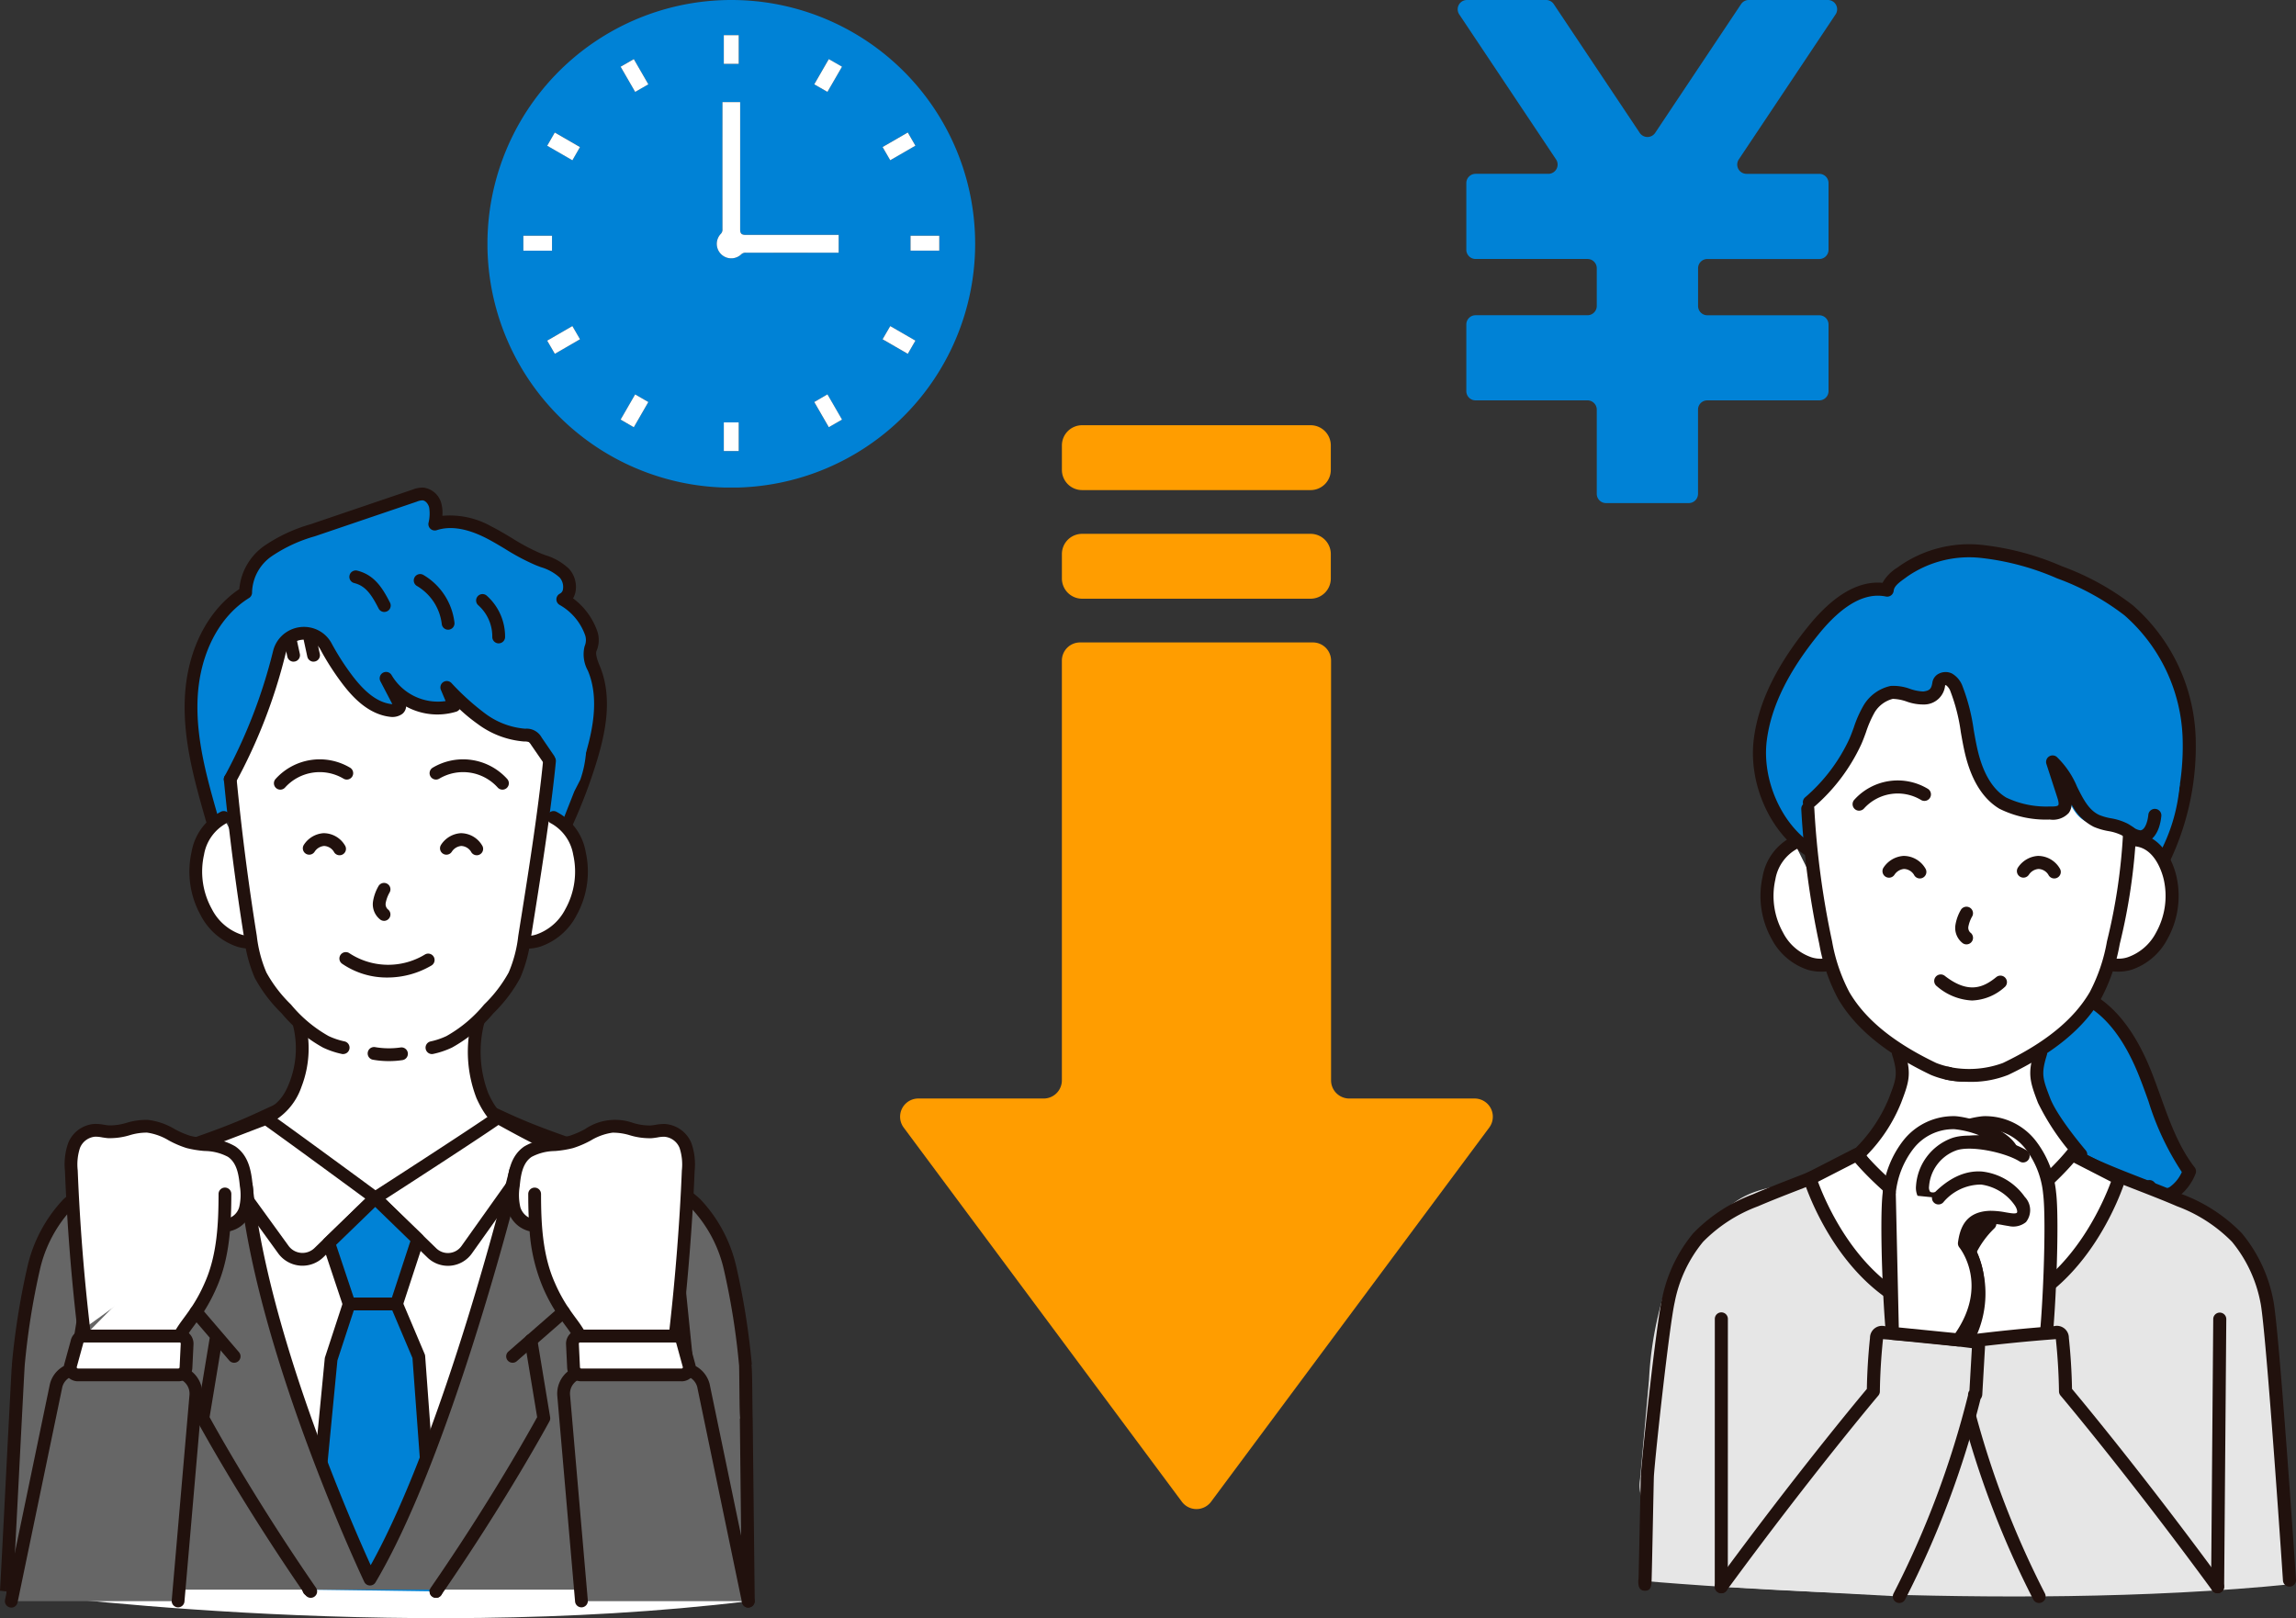
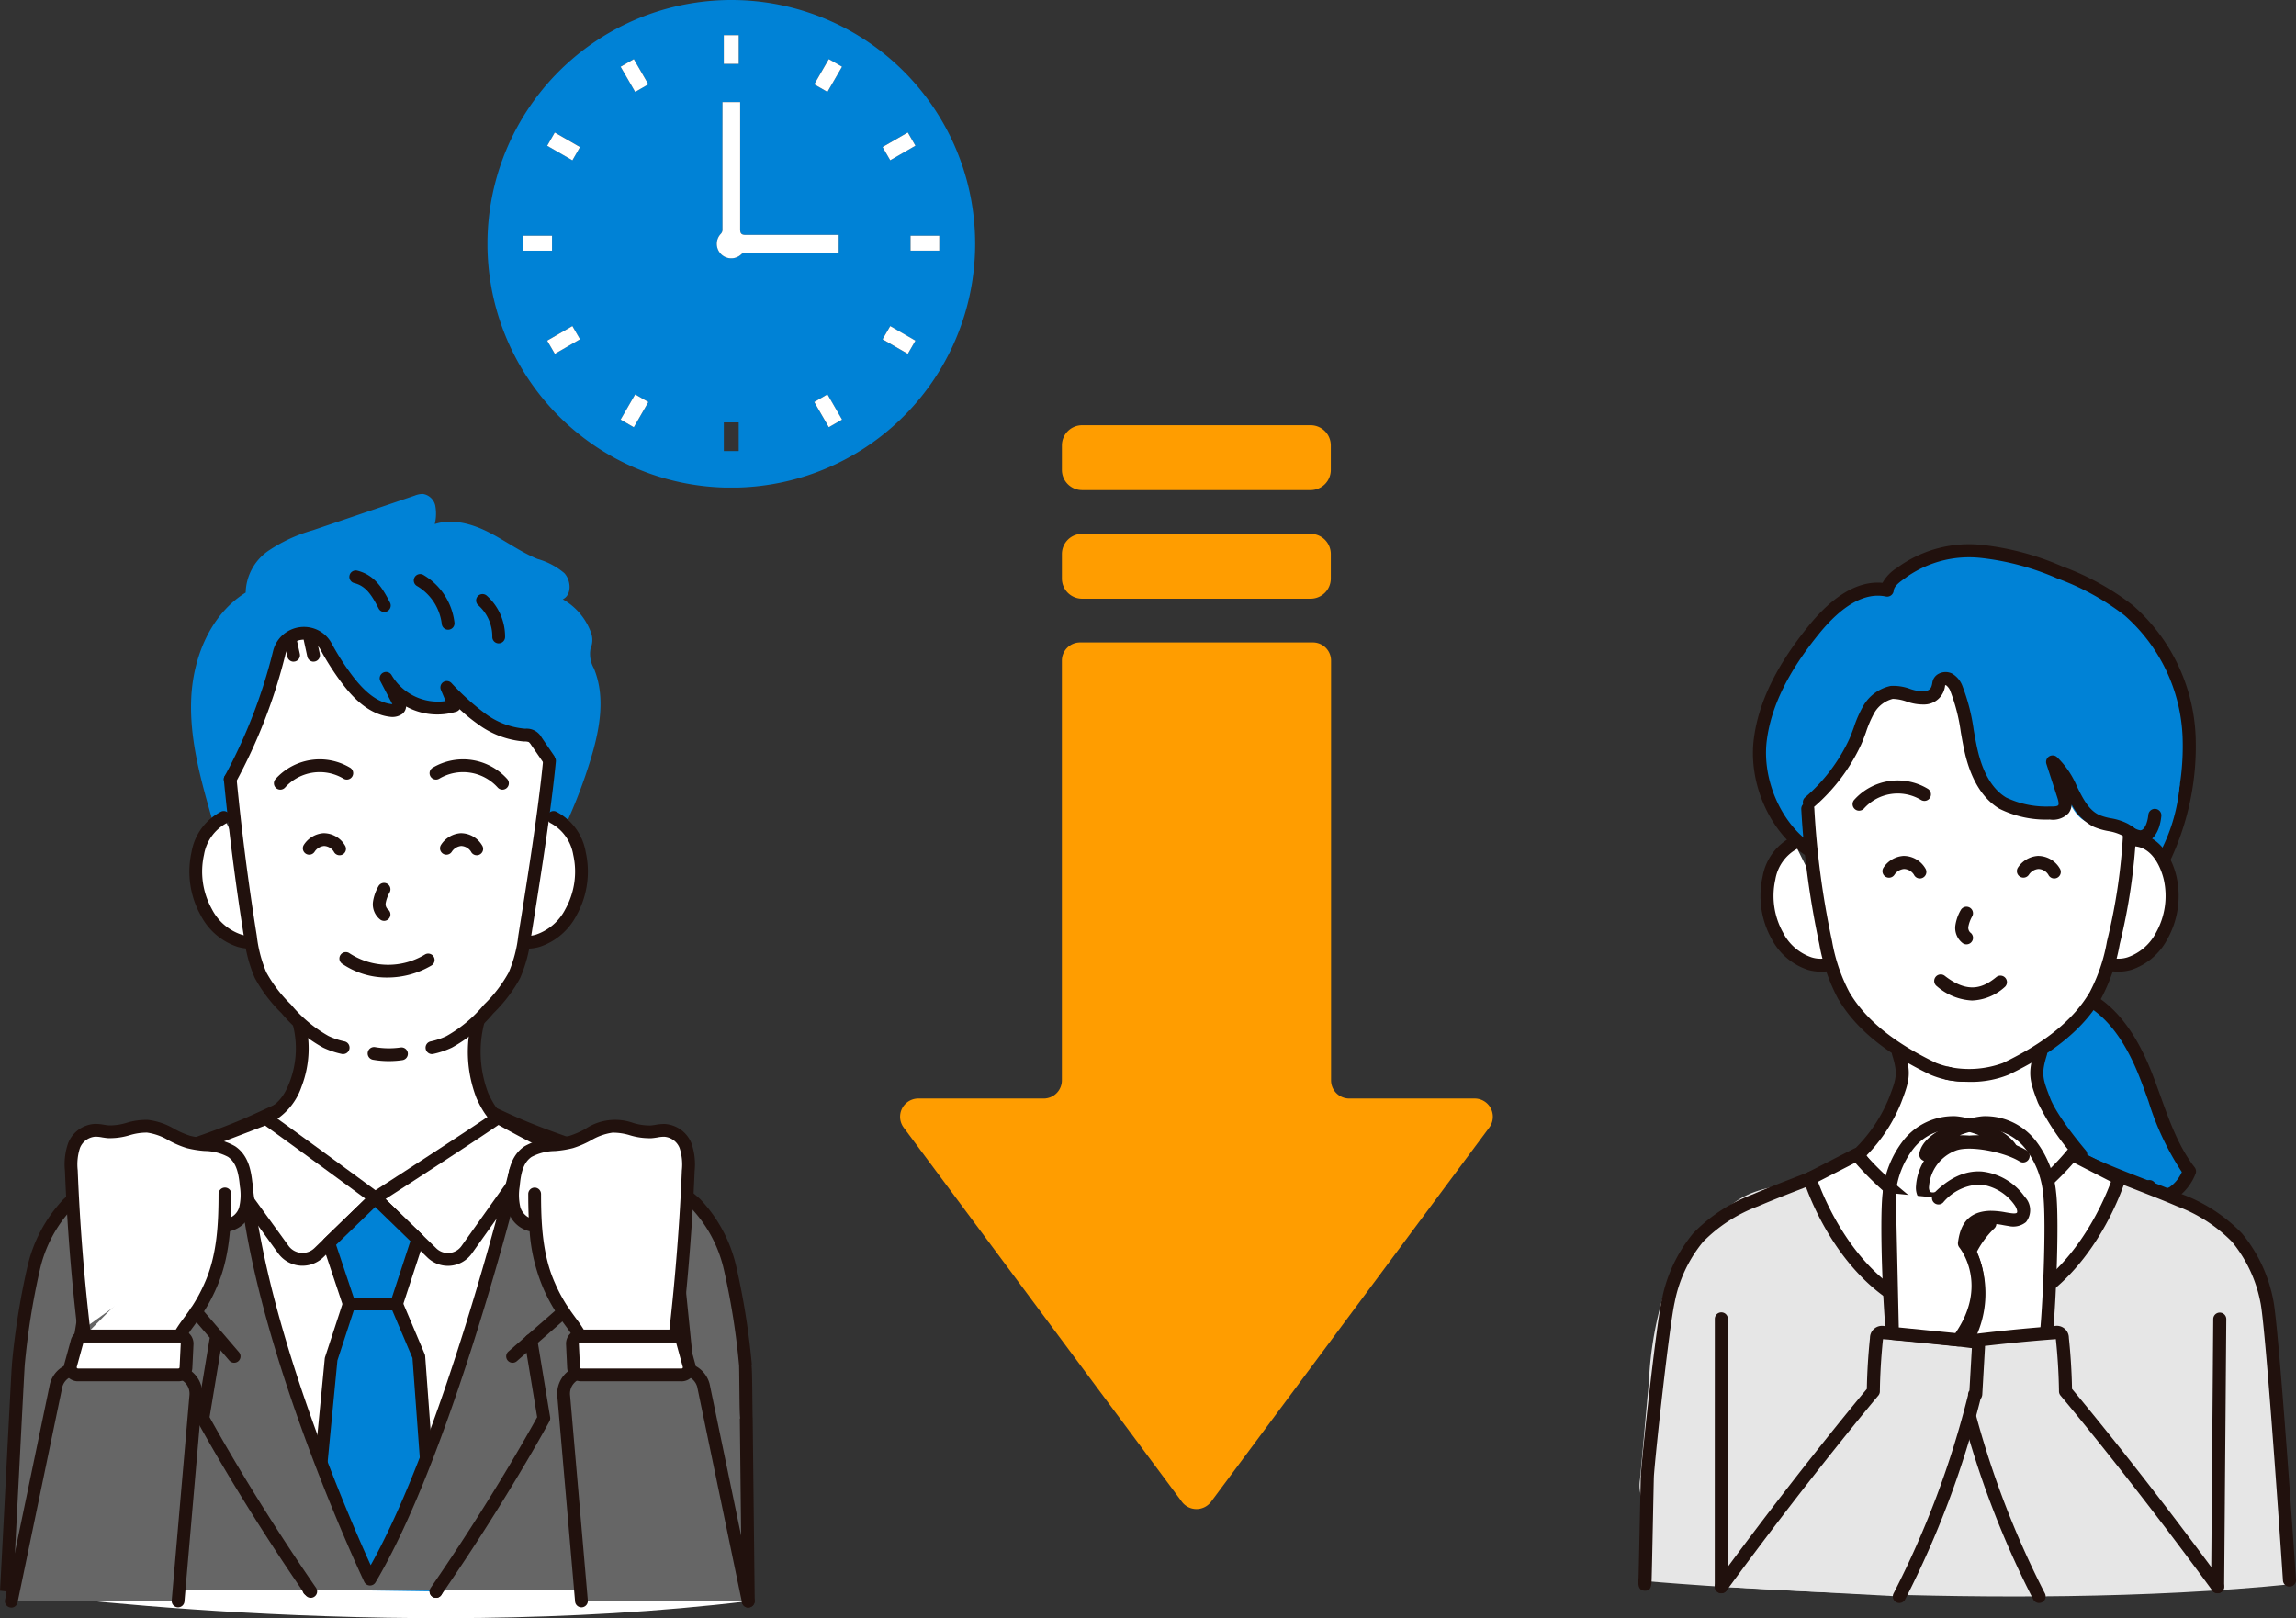
<svg xmlns="http://www.w3.org/2000/svg" width="272.666" height="192.196" viewBox="0 0 272.666 192.196">
  <rect x="0" y="0" width="272.666" height="192.196" fill="#333333" stroke="none" />
  <defs>
    <clipPath id="clip-path">
      <rect id="Rectangle_414" data-name="Rectangle 414" width="57.917" height="57.91" fill="none" />
    </clipPath>
    <clipPath id="clip-path-2">
      <rect id="Rectangle_415" data-name="Rectangle 415" width="45.064" height="59.759" fill="none" />
    </clipPath>
    <clipPath id="clip-path-3">
      <rect id="Rectangle_416" data-name="Rectangle 416" width="70.399" height="128.734" fill="none" />
    </clipPath>
    <clipPath id="clip-path-4">
      <rect id="Rectangle_417" data-name="Rectangle 417" width="89.619" height="134.285" fill="none" />
    </clipPath>
    <clipPath id="clip-path-5">
      <rect id="Rectangle_418" data-name="Rectangle 418" width="78.108" height="125.726" fill="none" />
    </clipPath>
  </defs>
  <g id="Group_1036" data-name="Group 1036" transform="translate(-1008.111 -2516.299)">
    <g id="Group_404" data-name="Group 404" transform="translate(1066 2516.299)">
      <g id="Group_403" data-name="Group 403" transform="translate(0 0)" clip-path="url(#clip-path)">
        <path id="Path_4149" data-name="Path 4149" d="M57.917,28.959A28.959,28.959,0,1,1,28.962,0,28.944,28.944,0,0,1,57.917,28.959M41.71,27.9H30.7c-.528,0-.686-.154-.686-.674v-15.1h-2.1v.44q0,7.33,0,14.658a.72.72,0,0,1-.213.563,1.718,1.718,0,0,0,2.423,2.433.726.726,0,0,1,.564-.211q5.308.007,10.618,0h.408ZM10.085,38.73,7.094,40.46,8,42.025l2.99-1.73-.907-1.565M46.924,40.3l2.993,1.727.906-1.566-2.991-1.726L46.924,40.3M15.813,7.924l1.728,2.99,1.566-.9L17.38,7.019l-1.566.905m24.562,2.99L42.1,7.922l-1.568-.9L38.811,10.01l1.564.9M7.1,17.3l2.992,1.726c.312-.539.6-1.044.9-1.567L8,15.737,7.1,17.3m40.737,1.726L50.823,17.3l-.905-1.566-2.991,1.728.906,1.566M17.38,50.744l1.727-2.993-1.566-.905-1.726,2.991,1.566.907M42.1,49.837c-.589-1.019-1.158-2-1.73-2.993l-1.564.909c.583,1.008,1.146,1.985,1.726,2.988l1.568-.9M28.069,7.583h1.769V4.18H28.069Zm0,45.989h1.769v-3.4H28.069ZM7.667,28H4.262v1.772H7.667Zm42.577,1.766h3.413V28H50.243Z" transform="translate(0 0)" fill="#0082d6" />
        <path id="Path_4150" data-name="Path 4150" d="M54.669,33.669v2.116h-.408q-5.309,0-10.618,0a.728.728,0,0,0-.564.211,1.718,1.718,0,0,1-2.422-2.434A.717.717,0,0,0,40.869,33q-.005-7.328,0-14.658V17.9h2.1v15.1c0,.52.157.674.686.674H54.669Z" transform="translate(-12.959 -5.772)" fill="#fff" />
        <path id="Path_4151" data-name="Path 4151" d="M13.461,57.164l.907,1.565-2.99,1.729-.909-1.564,2.992-1.73" transform="translate(-3.376 -18.434)" fill="#fff" />
        <path id="Path_4152" data-name="Path 4152" d="M69.258,58.732l.909-1.565,2.99,1.726-.905,1.567-2.993-1.728" transform="translate(-22.334 -18.435)" fill="#fff" />
        <path id="Path_4153" data-name="Path 4153" d="M23.34,11.265l1.567-.9,1.726,2.991-1.565.9-1.728-2.99" transform="translate(-7.526 -3.341)" fill="#fff" />
        <path id="Path_4154" data-name="Path 4154" d="M58.847,14.254l-1.564-.9,1.726-2.993,1.568.9-1.729,2.991" transform="translate(-18.472 -3.34)" fill="#fff" />
        <path id="Path_4155" data-name="Path 4155" d="M10.472,24.8l.9-1.567,2.993,1.726-.9,1.567L10.472,24.8" transform="translate(-3.377 -7.49)" fill="#fff" />
        <path id="Path_4156" data-name="Path 4156" d="M70.167,26.521l-.906-1.566,2.991-1.728c.3.523.594,1.028.905,1.566l-2.991,1.728" transform="translate(-22.335 -7.49)" fill="#fff" />
        <path id="Path_4157" data-name="Path 4157" d="M24.907,73.04l-1.566-.907,1.726-2.991,1.566.905L24.907,73.04" transform="translate(-7.527 -22.296)" fill="#fff" />
        <path id="Path_4158" data-name="Path 4158" d="M60.577,72.133l-1.568.9-1.726-2.988,1.564-.909,1.73,2.993" transform="translate(-18.472 -22.296)" fill="#fff" />
        <rect id="Rectangle_410" data-name="Rectangle 410" width="1.769" height="3.403" transform="translate(28.069 4.18)" fill="#fff" />
-         <rect id="Rectangle_411" data-name="Rectangle 411" width="1.769" height="3.404" transform="translate(28.069 50.168)" fill="#fff" />
        <rect id="Rectangle_412" data-name="Rectangle 412" width="3.405" height="1.772" transform="translate(4.262 28.001)" fill="#fff" />
        <rect id="Rectangle_413" data-name="Rectangle 413" width="3.413" height="1.766" transform="translate(50.244 28.001)" fill="#fff" />
      </g>
    </g>
    <g id="Group_406" data-name="Group 406" transform="translate(1181.222 2516.299)">
      <g id="Group_405" data-name="Group 405" transform="translate(0 0)" clip-path="url(#clip-path-2)">
-         <path id="Path_4159" data-name="Path 4159" d="M43.96,0h-9.39a1.1,1.1,0,0,0-.917.49l-10.2,15.29a1.1,1.1,0,0,1-1.833,0L11.41.49A1.1,1.1,0,0,0,10.493,0H1.1A1.1,1.1,0,0,0,.186,1.713L11.68,18.933a1.1,1.1,0,0,1-.916,1.713H2.124a1.1,1.1,0,0,0-1.1,1.1V29.66a1.1,1.1,0,0,0,1.1,1.1H15.416a1.1,1.1,0,0,1,1.1,1.1v4.481a1.1,1.1,0,0,1-1.1,1.1H2.124a1.1,1.1,0,0,0-1.1,1.1v7.912a1.1,1.1,0,0,0,1.1,1.1H15.416a1.1,1.1,0,0,1,1.1,1.1v10a1.1,1.1,0,0,0,1.1,1.1h9.824a1.1,1.1,0,0,0,1.1-1.1v-10a1.1,1.1,0,0,1,1.1-1.1H42.94a1.1,1.1,0,0,0,1.1-1.1V38.546a1.1,1.1,0,0,0-1.1-1.1H29.647a1.1,1.1,0,0,1-1.1-1.1V31.863a1.1,1.1,0,0,1,1.1-1.1H42.94a1.1,1.1,0,0,0,1.1-1.1V21.747a1.1,1.1,0,0,0-1.1-1.1H34.3a1.1,1.1,0,0,1-.916-1.713L44.876,1.713A1.1,1.1,0,0,0,43.96,0" transform="translate(0 0)" fill="#0082d6" />
-       </g>
+         </g>
    </g>
    <g id="Group_408" data-name="Group 408" transform="translate(1115 2566.804)">
      <g id="Group_407" data-name="Group 407" clip-path="url(#clip-path-3)">
        <path id="Path_4160" data-name="Path 4160" d="M51.184,80.948V31.1a2.161,2.161,0,0,0-2.161-2.161H21.377A2.161,2.161,0,0,0,19.216,31.1V80.948a2.161,2.161,0,0,1-2.162,2.161H2.165A2.162,2.162,0,0,0,.431,86.56L33.466,131a2.161,2.161,0,0,0,3.469,0L69.969,86.56a2.162,2.162,0,0,0-1.735-3.451H53.345a2.161,2.161,0,0,1-2.161-2.161" transform="translate(0 -3.14)" fill="#ff9d00" />
        <path id="Path_4161" data-name="Path 4161" d="M51.093,14.47H23.958a2.4,2.4,0,0,0-2.4,2.4v2.9a2.4,2.4,0,0,0,2.4,2.405H51.093a2.4,2.4,0,0,0,2.4-2.405v-2.9a2.4,2.4,0,0,0-2.4-2.4" transform="translate(-2.339 -1.57)" fill="#ff9d00" />
        <path id="Path_4162" data-name="Path 4162" d="M51.093,0H23.958a2.4,2.4,0,0,0-2.4,2.4v2.9a2.4,2.4,0,0,0,2.4,2.405H51.093a2.4,2.4,0,0,0,2.4-2.405V2.4a2.4,2.4,0,0,0-2.4-2.4" transform="translate(-2.339)" fill="#ff9d00" />
      </g>
    </g>
    <g id="Group_410" data-name="Group 410" transform="translate(1008.111 2574.21)">
      <g id="Group_409" data-name="Group 409" clip-path="url(#clip-path-4)">
        <path id="Path_4163" data-name="Path 4163" d="M47.4,40.18c-1.349-4.709-2.711-9.519-2.492-14.412s2.3-9.973,6.465-12.553a6.192,6.192,0,0,1,2.676-4.95,18.3,18.3,0,0,1,5.286-2.451L71.438,1.7a2.616,2.616,0,0,1,.979-.2,1.784,1.784,0,0,1,1.478,1.411,5.23,5.23,0,0,1-.067,2.168c2.1-.686,4.418-.037,6.391.962s3.769,2.345,5.816,3.182a8.406,8.406,0,0,1,3.176,1.678c.822.886.907,2.583-.179,3.114a7.467,7.467,0,0,1,3.392,4.071,2.577,2.577,0,0,1-.1,1.793,3.483,3.483,0,0,0,.387,2.312c1.441,3.414.7,7.335-.386,10.878A61.137,61.137,0,0,1,89.418,40.7" transform="translate(-22.197 -0.743)" fill="#0082d6" />
-         <path id="Path_4164" data-name="Path 4164" d="M88.674,40.717a.76.76,0,0,1-.689-1.077,60.442,60.442,0,0,0,2.87-7.532c.938-3.058,1.831-7,.413-10.36a3.991,3.991,0,0,1-.393-2.889,1.851,1.851,0,0,0,.087-1.264,6.708,6.708,0,0,0-3.041-3.654.759.759,0,0,1,.034-1.347.69.69,0,0,0,.357-.535,1.7,1.7,0,0,0-.4-1.38,5.763,5.763,0,0,0-2.24-1.232c-.224-.085-.447-.17-.666-.26a26.51,26.51,0,0,1-3.567-1.9c-.75-.449-1.525-.915-2.305-1.31-2.243-1.136-4.2-1.444-5.812-.918a.759.759,0,0,1-.984-.851,4.627,4.627,0,0,0,.079-1.85c-.1-.4-.424-.819-.788-.841a1.912,1.912,0,0,0-.687.158L58.834,5.788a17.684,17.684,0,0,0-5.071,2.338,5.387,5.387,0,0,0-2.377,4.316.759.759,0,0,1-.358.676c-3.589,2.222-5.871,6.687-6.107,11.941-.215,4.818,1.147,9.572,2.464,14.169a.759.759,0,0,1-1.46.419c-1.351-4.715-2.748-9.59-2.521-14.656.25-5.583,2.658-10.381,6.466-12.934a7.049,7.049,0,0,1,2.976-5.141,19.115,19.115,0,0,1,5.5-2.565L70.45.239A3.28,3.28,0,0,1,71.718,0a2.526,2.526,0,0,1,2.169,1.982,4.255,4.255,0,0,1,.1,1.373,10.013,10.013,0,0,1,5.833,1.267c.828.419,1.628.9,2.4,1.362A25.021,25.021,0,0,0,85.58,7.782c.207.085.419.165.631.246a6.964,6.964,0,0,1,2.814,1.618,3.215,3.215,0,0,1,.781,2.691,2.433,2.433,0,0,1-.3.817A8.3,8.3,0,0,1,92.4,17.1a3.307,3.307,0,0,1-.113,2.322c-.078.2-.075.656.381,1.737,1.609,3.811.653,8.092-.359,11.4a62.059,62.059,0,0,1-2.943,7.721.76.76,0,0,1-.69.442" transform="translate(-21.453 0)" fill="#21110d" />
        <path id="Path_4165" data-name="Path 4165" d="M1.492,233.914s45.579,6.3,88.106,1.16L85.947,207.88H10.042Z" transform="translate(-0.738 -102.807)" fill="#fff" />
        <path id="Path_4166" data-name="Path 4166" d="M16.875,160.215c-4.8,1.25-8.534,5.221-10.6,9.726s-2.685,9.528-3.049,14.472c-.582,7.927-.572,15.884-.564,23.833,8.072,1.022,16.243.753,24.379.675,20.941-.2,41.871.125,62.785,1.208a203.341,203.341,0,0,0-2.068-25.664,26.167,26.167,0,0,0-2.56-8.595c-3.675-6.63-11.74-9.439-19.252-10.447-10.55-1.415-21.258-.378-31.84.759" transform="translate(-1.315 -79.234)" fill="#fff" />
        <path id="Path_4167" data-name="Path 4167" d="M39.782,199.244a105.81,105.81,0,0,1-24.033-6.052,11.643,11.643,0,0,1-4.669-2.736c-1.465-1.623-1.951-3.879-2.382-6.022a37.294,37.294,0,0,1-.992-7.6,37.3,37.3,0,0,1,1.9-9.926,11.256,11.256,0,0,1,1.339-3.3,10.2,10.2,0,0,1,2.119-2.119,34.044,34.044,0,0,1,7.845-4.9c9.462-4.051,20.32-1.87,30.535-3.129,3.071-.379,6.124-1.075,9.217-.991,6.488.175,12.358,3.721,17.727,7.367,3.578,2.43,7.164,5.027,9.628,8.581a30.47,30.47,0,0,1,4.317,11.22c.779,3.695,1.255,7.665-.2,11.149-2.009,4.808-7.161,7.481-12.14,9.016-6.482,2-13.277,2.736-20.027,3.412-9.88.991-20.088,1.843-29.545-1.183" transform="translate(-3.811 -75.403)" fill="#fff" />
        <path id="Path_4168" data-name="Path 4168" d="M60.091,72.018a42.417,42.417,0,0,1-3.9-7.427A31.612,31.612,0,0,1,53.86,48.355c.5-3.433,4.326-11.315,6.1-14.293,3.428-5.739,5.872,1,12.483,0s14.165,3.353,17.4,9.2c1.376,2.484,2.442-2.732,2.868.075a32.2,32.2,0,0,1,.394,7.8,42.114,42.114,0,0,1-1.66,7.575c-.937,3.291-1.874,6.585-3.019,9.809a20.657,20.657,0,0,1-3.288,6.419c-1.908,2.3-4.6,3.778-7.256,5.139-2.826,1.448-6.94,3.825-9.853,1.549-3.091-2.415-5.809-6.366-7.947-9.613" transform="translate(-26.506 -15.687)" fill="#fff" />
        <path id="Path_4169" data-name="Path 4169" d="M94.155,43.644,92.782,47.13a8.1,8.1,0,0,0-2.047-.816,41.133,41.133,0,0,0,.343-7.167c-.545-.256-.735-.922-1.1-1.4-.794-1.042-2.3-1.108-3.59-1.317a11.035,11.035,0,0,1-6.5-3.617c-.191.75-1.2.875-1.966.787a16.219,16.219,0,0,1-4.69-1.268,2.921,2.921,0,0,1-.062,1.44,5.206,5.206,0,0,1-3.888-1.162,10.277,10.277,0,0,1-1.73-2.056l-2.229-3.171a7.741,7.741,0,0,0-2.158-2.315,2.64,2.64,0,0,0-2.986.018,4.08,4.08,0,0,0-1.066,2.437,43.121,43.121,0,0,1-4.051,11.429,7.214,7.214,0,0,1-2.583,3.132,42.616,42.616,0,0,1,3.114-17.217,17.938,17.938,0,0,1,3.176-5.222c3.093-3.349,7.95-4.695,12.489-4.271a24.391,24.391,0,0,1,8.109,2.367,37.38,37.38,0,0,1,4.5,2.561,28.718,28.718,0,0,1,9.358,9.221c2.223,3.82,3.11,8.574,1.639,12.741" transform="translate(-25.949 -7.566)" fill="#0082d6" />
        <path id="Path_4170" data-name="Path 4170" d="M99.785,142.044c3.778.285,7.2,2.2,10.674,3.717,4.446,1.949,9.129,3.3,13.664,5.032a21.759,21.759,0,0,1,7.838,4.513,16.618,16.618,0,0,1,4.087,7.677,87.011,87.011,0,0,1,1.825,11.506c.026-.077.067,6.394.094,6.317l.241,21.709" transform="translate(-49.348 -70.248)" fill="#666" />
        <path id="Path_4171" data-name="Path 4171" d="M137.466,202.53a.759.759,0,0,1-.759-.751l-.241-21.709h.043c-.063-.529-.072-1.467-.09-3.158-.013-1.251-.029-2.8-.04-3.071,0-.013,0-.026,0-.039a86.2,86.2,0,0,0-1.8-11.373,15.711,15.711,0,0,0-3.888-7.33,21.156,21.156,0,0,0-7.572-4.341c-1.753-.669-3.563-1.293-5.314-1.9-2.772-.956-5.639-1.944-8.384-3.147-.653-.286-1.3-.586-1.956-.886-2.721-1.253-5.535-2.548-8.47-2.769a.759.759,0,1,1,.114-1.514c3.208.242,6.148,1.6,8.991,2.9.643.3,1.286.592,1.93.875,2.689,1.178,5.526,2.157,8.27,3.1,1.763.608,3.585,1.236,5.361,1.915a22.48,22.48,0,0,1,8.1,4.685,17.2,17.2,0,0,1,4.285,8.025,88.281,88.281,0,0,1,1.847,11.638l-.047,0c.068.521.077,1.464.1,3.2.013,1.251.029,2.8.04,3.07a.64.64,0,0,1,.006.088l.242,21.709a.759.759,0,0,1-.751.768Z" transform="translate(-48.605 -69.504)" fill="#21110d" />
        <path id="Path_4172" data-name="Path 4172" d="M41,142.044c-3.778.285-7.2,2.2-10.674,3.717-4.446,1.949-9.129,3.3-13.664,5.032a21.759,21.759,0,0,0-7.838,4.513,16.618,16.618,0,0,0-4.087,7.677,87.008,87.008,0,0,0-1.825,11.506c-.026-.077-1.391,26.943-1.417,26.866" transform="translate(-0.738 -70.248)" fill="#666" />
        <path id="Path_4173" data-name="Path 4173" d="M.859,201.364l-.195-1.506.09.754L0,200.528c.03-.341.388-7.27.7-13.385.173-3.358.347-6.717.479-9.237.066-1.26.121-2.31.161-3.046.029-.528.05-.9.087-1.17l-.018,0a88.032,88.032,0,0,1,1.847-11.638,17.2,17.2,0,0,1,4.285-8.025,22.475,22.475,0,0,1,8.1-4.686c1.776-.679,3.6-1.307,5.361-1.915,2.744-.946,5.581-1.925,8.269-3.1.644-.282,1.287-.578,1.931-.874,2.843-1.309,5.783-2.663,8.992-2.9a.759.759,0,0,1,.113,1.514c-2.935.221-5.75,1.516-8.47,2.769-.652.3-1.3.6-1.956.886-2.745,1.2-5.612,2.192-8.384,3.148-1.751.6-3.562,1.228-5.315,1.9A21.155,21.155,0,0,0,8.619,155.1a15.7,15.7,0,0,0-3.888,7.33,86.059,86.059,0,0,0-1.8,11.373c0,.014,0,.028,0,.042-.038.5-.391,7.335-.7,13.377-.173,3.357-.346,6.714-.478,9.232-.066,1.26-.121,2.309-.161,3.044-.086,1.577-.1,1.779-.722,1.866" transform="translate(0 -69.505)" fill="#21110d" />
        <path id="Path_4174" data-name="Path 4174" d="M49.313,77.516a5.993,5.993,0,0,0-3.079,4.262,9.913,9.913,0,0,0,1.014,7,6.937,6.937,0,0,0,3.908,3.367A4.394,4.394,0,0,0,55.9,90.717" transform="translate(-22.745 -38.335)" fill="#fff" />
        <path id="Path_4175" data-name="Path 4175" d="M51.759,92.357a5.543,5.543,0,0,1-1.558-.224,7.615,7.615,0,0,1-4.355-3.723,10.685,10.685,0,0,1-1.093-7.545,6.658,6.658,0,0,1,3.509-4.786.759.759,0,0,1,.619,1.387A5.245,5.245,0,0,0,46.232,81.2a9.153,9.153,0,0,0,.936,6.461,6.119,6.119,0,0,0,3.461,3.011,3.628,3.628,0,0,0,3.915-1.144.759.759,0,0,1,1.236.883,4.915,4.915,0,0,1-4.021,1.943" transform="translate(-22.003 -37.592)" fill="#21110d" />
        <path id="Path_4176" data-name="Path 4176" d="M123.6,77.516a5.993,5.993,0,0,1,3.079,4.262,9.913,9.913,0,0,1-1.014,7,6.937,6.937,0,0,1-3.908,3.367,4.394,4.394,0,0,1-4.747-1.431" transform="translate(-57.868 -38.335)" fill="#fff" />
        <path id="Path_4177" data-name="Path 4177" d="M119.672,92.357a4.913,4.913,0,0,1-4.021-1.943.759.759,0,0,1,1.236-.883,3.627,3.627,0,0,0,3.915,1.144,6.119,6.119,0,0,0,3.461-3.011,9.152,9.152,0,0,0,.936-6.46,5.245,5.245,0,0,0-2.648-3.739.759.759,0,0,1,.619-1.387,6.658,6.658,0,0,1,3.509,4.787,10.684,10.684,0,0,1-1.093,7.544,7.615,7.615,0,0,1-4.355,3.723,5.543,5.543,0,0,1-1.558.224" transform="translate(-57.125 -37.591)" fill="#21110d" />
        <path id="Path_4178" data-name="Path 4178" d="M65.118,67.461a.759.759,0,0,1-.564-1.268A7.054,7.054,0,0,1,73.4,64.852a.759.759,0,0,1-.776,1.305,5.536,5.536,0,0,0-6.942,1.053.758.758,0,0,1-.564.251" transform="translate(-31.828 -31.583)" fill="#21110d" />
        <path id="Path_4179" data-name="Path 4179" d="M109.587,67.461a.758.758,0,0,1-.564-.251,5.536,5.536,0,0,0-6.942-1.053.759.759,0,0,1-.776-1.305,7.054,7.054,0,0,1,8.846,1.341.759.759,0,0,1-.564,1.268" transform="translate(-49.917 -31.583)" fill="#21110d" />
        <path id="Path_4180" data-name="Path 4180" d="M88.933,97.4a.754.754,0,0,1-.434-.137,2.3,2.3,0,0,1-.876-2.162,5.263,5.263,0,0,1,.631-1.788A.76.76,0,0,1,89.61,94a4.03,4.03,0,0,0-.478,1.271.835.835,0,0,0,.236.75.76.76,0,0,1-.435,1.382" transform="translate(-43.325 -45.941)" fill="#21110d" />
        <path id="Path_4181" data-name="Path 4181" d="M85.431,112.164a9.369,9.369,0,0,1-5.4-1.65.76.76,0,0,1,.875-1.242,8.406,8.406,0,0,0,8.98.158.759.759,0,0,1,.773,1.307,10.317,10.317,0,0,1-5.231,1.427" transform="translate(-39.421 -53.972)" fill="#21110d" />
-         <line id="Line_28" data-name="Line 28" y2="36.144" transform="translate(15.89 94.963)" fill="#fff" />
        <path id="Path_4182" data-name="Path 4182" d="M30.694,224.037a.759.759,0,0,1-.76-.759V187.134a.759.759,0,0,1,1.518,0v36.144a.758.758,0,0,1-.759.759" transform="translate(-14.804 -92.171)" fill="#21110d" />
        <path id="Path_4183" data-name="Path 4183" d="M65.11,124.9a11.885,11.885,0,0,1-.283,7.774c-.952,2.483-2.124,3.273-4.7,4.608l14.158,10.855,18.5-9.585c-2.509-.884-4.135-.94-5.77-4.557a14.485,14.485,0,0,1-.474-8.941" transform="translate(-29.735 -61.769)" fill="#fff" />
        <path id="Path_4184" data-name="Path 4184" d="M73.541,148.154a.757.757,0,0,1-.462-.157L58.921,137.143a.76.76,0,0,1,.113-1.277c2.523-1.307,3.483-1.965,4.342-4.205a11.145,11.145,0,0,0,.266-7.276.76.76,0,1,1,1.45-.452,12.669,12.669,0,0,1-.3,8.272,7.587,7.587,0,0,1-4.013,4.45L73.62,146.5,90.1,137.963c-1.727-.6-3.154-1.384-4.516-4.4a15.226,15.226,0,0,1-.507-9.481.759.759,0,0,1,1.45.452,13.71,13.71,0,0,0,.442,8.4c1.281,2.833,2.44,3.209,4.361,3.831.309.1.631.2.968.323a.759.759,0,0,1,.1,1.39l-18.5,9.585a.756.756,0,0,1-.349.085" transform="translate(-28.992 -61.027)" fill="#21110d" />
        <path id="Path_4185" data-name="Path 4185" d="M75.511,83.831a.758.758,0,0,1-.686-.435,1.443,1.443,0,0,0-1.15-.669,1.5,1.5,0,0,0-1.128.691.759.759,0,0,1-1.274-.827A3.018,3.018,0,0,1,73.6,81.21,2.949,2.949,0,0,1,76.2,82.746a.758.758,0,0,1-.361,1.011.751.751,0,0,1-.325.074" transform="translate(-35.187 -40.161)" fill="#21110d" />
        <path id="Path_4186" data-name="Path 4186" d="M107.744,83.831a.758.758,0,0,1-.686-.435,1.45,1.45,0,0,0-1.15-.669,1.5,1.5,0,0,0-1.128.691.759.759,0,0,1-1.274-.827,3.018,3.018,0,0,1,2.331-1.381,2.949,2.949,0,0,1,2.593,1.537.758.758,0,0,1-.361,1.011.75.75,0,0,1-.324.074" transform="translate(-51.128 -40.161)" fill="#21110d" />
        <path id="Path_4187" data-name="Path 4187" d="M68.393,157.686s-9.991-7.354-12.973-9.454c0,0-6.28,2.419-7.234,2.756l9.293,12.823a2.8,2.8,0,0,0,4.223.367Z" transform="translate(-23.83 -73.308)" fill="#fff" />
        <path id="Path_4188" data-name="Path 4188" d="M59.007,164.986c-.1,0-.206,0-.31-.013a3.563,3.563,0,0,1-2.576-1.459l-9.293-12.822a.759.759,0,0,1,.363-1.162c.934-.329,7.151-2.724,7.213-2.748a.761.761,0,0,1,.71.088c2.955,2.08,12.886,9.39,12.986,9.463a.758.758,0,0,1,.078,1.156l-6.692,6.492a3.562,3.562,0,0,1-2.48,1.006M48.645,150.609l8.706,12.013a2.045,2.045,0,0,0,3.079.268l6.047-5.867c-2.254-1.657-9.16-6.729-11.907-8.679-1.1.422-4.251,1.634-5.925,2.265" transform="translate(-23.087 -72.565)" fill="#21110d" />
        <path id="Path_4189" data-name="Path 4189" d="M88.165,157.574s11.606-7.469,14.588-9.569c0,0,4.477,2.5,5.431,2.833l-9.156,12.881a2.737,2.737,0,0,1-4.137.379Z" transform="translate(-43.602 -73.196)" fill="#fff" />
        <path id="Path_4190" data-name="Path 4190" d="M96.053,164.887a3.493,3.493,0,0,1-2.434-.987l-6.726-6.524a.76.76,0,0,1,.117-1.184c.116-.074,11.627-7.485,14.562-9.551a.759.759,0,0,1,.807-.042c1.777.991,4.659,2.548,5.314,2.779a.759.759,0,0,1,.366,1.156L98.9,163.416a3.492,3.492,0,0,1-2.53,1.457c-.107.01-.214.015-.32.015m-7.416-7.936,6.04,5.859a1.978,1.978,0,0,0,2.989-.274l8.622-12.129c-1.282-.628-3.326-1.75-4.232-2.251-2.931,2.021-10.847,7.137-13.419,8.8" transform="translate(-42.859 -72.453)" fill="#21110d" />
        <path id="Path_4191" data-name="Path 4191" d="M77.254,172.286l2.416,7.243H85.3l2.521-7.7-5.048-4.9Z" transform="translate(-38.206 -82.558)" fill="#0082d6" />
        <path id="Path_4192" data-name="Path 4192" d="M84.554,179.544H78.927a.759.759,0,0,1-.72-.519l-2.416-7.243a.758.758,0,0,1,.192-.785l5.515-5.35a.758.758,0,0,1,1.057,0l5.048,4.9a.76.76,0,0,1,.193.781l-2.521,7.7a.76.76,0,0,1-.722.523m-5.079-1.518H84l2.2-6.721-4.179-4.054-4.644,4.5Z" transform="translate(-37.463 -81.814)" fill="#21110d" />
        <path id="Path_4193" data-name="Path 4193" d="M87.666,225.985l-2.045-27.9-2.641-6.239H77.353l-2.144,6.545-2.641,27.379" transform="translate(-35.889 -94.878)" fill="#0082d6" />
        <path id="Path_4194" data-name="Path 4194" d="M86.922,226a.759.759,0,0,1-.756-.7L84.13,197.524l-2.4-5.66H77.161l-1.945,5.943-2.633,27.3a.759.759,0,0,1-1.511-.146l2.641-27.379a.762.762,0,0,1,.034-.164l2.143-6.545a.759.759,0,0,1,.722-.523h5.626a.759.759,0,0,1,.7.463l2.641,6.239a.772.772,0,0,1,.058.241l2.045,27.9a.759.759,0,0,1-.7.812l-.056,0" transform="translate(-35.146 -94.135)" fill="#21110d" />
        <path id="Path_4195" data-name="Path 4195" d="M9.322,210.336l7.595-47.055,16.939-.915c2.1,20.261,14.7,46.718,14.7,46.718,9.274-15.6,17.282-48.448,17.282-48.448L84.248,164.4l4.657,45.94" transform="translate(-4.61 -79.442)" fill="#666" />
        <path id="Path_4196" data-name="Path 4196" d="M8.58,210.353a.768.768,0,0,1-.122-.01.759.759,0,0,1-.629-.87l7.595-47.055a.759.759,0,0,1,.709-.637l16.938-.915a.755.755,0,0,1,.8.68c1.8,17.341,11.475,39.546,14.018,45.144,8.8-15.779,16.392-46.658,16.47-46.976a.76.76,0,0,1,.89-.564l18.412,3.761a.76.76,0,0,1,.6.667l4.656,45.94a.759.759,0,1,1-1.511.153l-4.6-45.384-17.153-3.5c-1.234,4.886-8.722,33.7-17.191,47.946a.759.759,0,0,1-1.338-.062c-.125-.262-12.38-26.183-14.689-46.247l-15.609.843-7.5,46.451a.759.759,0,0,1-.749.639" transform="translate(-3.867 -78.7)" fill="#21110d" />
        <path id="Path_4197" data-name="Path 4197" d="M67.509,100.426a9.535,9.535,0,0,1-2.06-.693,16.532,16.532,0,0,1-4.7-3.912,16.743,16.743,0,0,1-3.052-4,16.3,16.3,0,0,1-1.2-4.563Q55,77.94,54.09,68.545" transform="translate(-26.75 -33.899)" fill="#fff" />
        <path id="Path_4198" data-name="Path 4198" d="M66.767,100.443a.763.763,0,0,1-.164-.018,10.207,10.207,0,0,1-2.224-.75A17.258,17.258,0,0,1,59.452,95.6a17.563,17.563,0,0,1-3.181-4.191A17.14,17.14,0,0,1,55,86.633c-.992-6.2-1.8-12.511-2.407-18.757a.759.759,0,0,1,1.511-.147c.6,6.215,1.409,12.494,2.4,18.664a15.445,15.445,0,0,0,1.139,4.353,16.183,16.183,0,0,0,2.923,3.814A15.875,15.875,0,0,0,65.033,98.3a8.719,8.719,0,0,0,1.9.637.76.76,0,0,1-.163,1.5" transform="translate(-26.008 -33.156)" fill="#21110d" />
        <path id="Path_4199" data-name="Path 4199" d="M115.441,64.232c-.608,6.26-1.966,14.68-2.959,20.89a16.3,16.3,0,0,1-1.206,4.563,16.753,16.753,0,0,1-3.052,4,16.521,16.521,0,0,1-4.7,3.912,9.524,9.524,0,0,1-2.052.692" transform="translate(-50.183 -31.766)" fill="#fff" />
        <path id="Path_4200" data-name="Path 4200" d="M100.729,98.308a.76.76,0,0,1-.163-1.5,8.686,8.686,0,0,0,1.888-.635,15.881,15.881,0,0,0,4.473-3.745,16.167,16.167,0,0,0,2.923-3.814,15.426,15.426,0,0,0,1.139-4.353l.087-.546c.961-6.011,2.279-14.243,2.866-20.3a.759.759,0,1,1,1.511.147c-.592,6.1-1.913,14.359-2.878,20.39l-.087.546a17.174,17.174,0,0,1-1.271,4.773,17.55,17.55,0,0,1-3.181,4.191,17.248,17.248,0,0,1-4.928,4.079,10.189,10.189,0,0,1-2.214.748.768.768,0,0,1-.164.018" transform="translate(-49.44 -31.024)" fill="#21110d" />
        <path id="Path_4201" data-name="Path 4201" d="M134.547,234.7l-2.112-24.43a2.619,2.619,0,0,1,2.533-2.844l11.451-.3a2.62,2.62,0,0,1,2.613,1.965L154.35,234.7" transform="translate(-65.49 -102.436)" fill="#666" />
        <path id="Path_4202" data-name="Path 4202" d="M153.606,234.719a.76.76,0,0,1-.742-.605l-5.318-25.605a1.845,1.845,0,0,0-1.847-1.361l-11.454.3a1.859,1.859,0,0,0-1.8,2.019l2.112,24.43a.76.76,0,0,1-1.513.131l-2.112-24.43a3.378,3.378,0,0,1,3.268-3.669l11.453-.3a3.367,3.367,0,0,1,3.368,2.535l5.326,25.64a.759.759,0,0,1-.589.9.783.783,0,0,1-.156.016" transform="translate(-64.747 -101.693)" fill="#21110d" />
        <path id="Path_4203" data-name="Path 4203" d="M134.634,203.118l-.135-2.8a.913.913,0,0,1,.912-.957H146.69a.913.913,0,0,1,.9.763l.769,2.8a.913.913,0,0,1-.9,1.062H135.546a.913.913,0,0,1-.912-.869" transform="translate(-66.516 -98.593)" fill="#fff" />
        <path id="Path_4204" data-name="Path 4204" d="M146.715,204H134.8a1.671,1.671,0,0,1-1.671-1.591h0l-.135-2.8a1.673,1.673,0,0,1,1.671-1.753h11.279a1.668,1.668,0,0,1,1.642,1.354l.76,2.769c.007.025.012.051.017.076a1.672,1.672,0,0,1-1.65,1.947m-12.065-1.665a.154.154,0,0,0,.153.147h11.912a.153.153,0,0,0,.154-.156l-.754-2.747c-.007-.025-.013-.051-.017-.076a.154.154,0,0,0-.152-.129H134.668a.153.153,0,0,0-.153.161Z" transform="translate(-65.772 -97.85)" fill="#21110d" />
        <path id="Path_4205" data-name="Path 4205" d="M122.791,161.827a2.718,2.718,0,0,1-2.148-1.867,6.809,6.809,0,0,1-.126-2.822c.141-1.474.392-3.136,1.737-4.053,1.429-.974,3.446-.668,5.155-1.156,1.682-.481,3.089-1.744,4.841-1.857,1.575-.1,3.042.769,4.616.657a16.058,16.058,0,0,1,1.613-.176,2.89,2.89,0,0,1,2.481,1.792,6.865,6.865,0,0,1,.331,2.992c-.248,6.266-.826,13.395-1.558,19.645H128.455c-.759-1.265-.932-1.356-1.976-2.86a19.445,19.445,0,0,1-1.7-3.109c-1.536-3.407-1.717-7.193-1.725-10.9" transform="translate(-59.56 -74.213)" fill="#fff" />
        <path id="Path_4206" data-name="Path 4206" d="M138.991,175H127.711a.757.757,0,0,1-.651-.369,16.119,16.119,0,0,0-1.046-1.558c-.227-.309-.5-.681-.9-1.258a19.963,19.963,0,0,1-1.772-3.23,20.879,20.879,0,0,1-1.63-6.785,3.5,3.5,0,0,1-2.529-2.337,7.48,7.48,0,0,1-.162-3.135c.158-1.657.46-3.515,2.066-4.609a7.2,7.2,0,0,1,3.467-.957,11.174,11.174,0,0,0,1.907-.3,10.459,10.459,0,0,0,1.837-.8,6.363,6.363,0,0,1,5.693-.734,6.638,6.638,0,0,0,2.081.306c.2-.014.395-.045.59-.077a5.761,5.761,0,0,1,1.1-.1,3.664,3.664,0,0,1,3.156,2.253,7.561,7.561,0,0,1,.391,3.319c-.242,6.1-.812,13.286-1.562,19.7a.76.76,0,0,1-.755.671m-10.853-1.518h10.176c.708-6.206,1.244-13.06,1.476-18.916a6.3,6.3,0,0,0-.27-2.663,2.135,2.135,0,0,0-1.806-1.331,3.943,3.943,0,0,0-.815.082c-.241.038-.48.075-.722.092a8.072,8.072,0,0,1-2.558-.349,6.887,6.887,0,0,0-2.062-.308,6.811,6.811,0,0,0-2.569.921,11.729,11.729,0,0,1-2.111.908,12.38,12.38,0,0,1-2.171.352,6.028,6.028,0,0,0-2.765.7c-1.061.724-1.278,2.124-1.408,3.5a6.245,6.245,0,0,0,.088,2.508,2.116,2.116,0,0,0,.983,1.185c-.042-.953-.054-1.888-.055-2.788a.759.759,0,0,1,.758-.761h0a.76.76,0,0,1,.76.758c.007,3.358.142,7.224,1.658,10.587a18.524,18.524,0,0,0,1.635,2.988c.39.562.656.922.878,1.223.308.418.545.739.9,1.311" transform="translate(-58.817 -73.469)" fill="#21110d" />
        <path id="Path_4207" data-name="Path 4207" d="M22.462,234.7l2.112-24.43a2.619,2.619,0,0,0-2.533-2.844l-11.451-.3A2.62,2.62,0,0,0,7.977,209.1L2.659,234.7" transform="translate(-1.315 -102.436)" fill="#666" />
        <path id="Path_4208" data-name="Path 4208" d="M1.917,234.718a.784.784,0,0,1-.156-.016.759.759,0,0,1-.589-.9L6.491,208.2a3.349,3.349,0,0,1,3.378-2.57l11.449.3a3.379,3.379,0,0,1,3.27,3.669l-2.113,24.43a.76.76,0,0,1-1.513-.131l2.112-24.43a1.859,1.859,0,0,0-1.8-2.019l-11.45-.3a1.83,1.83,0,0,0-1.857,1.4l-5.311,25.57a.76.76,0,0,1-.743.605" transform="translate(-0.572 -101.692)" fill="#21110d" />
        <path id="Path_4209" data-name="Path 4209" d="M30.253,203.118l.135-2.8a.914.914,0,0,0-.912-.957H18.2a.913.913,0,0,0-.9.763l-.769,2.8a.913.913,0,0,0,.9,1.062H29.341a.913.913,0,0,0,.912-.869" transform="translate(-8.168 -98.593)" fill="#fff" />
        <path id="Path_4210" data-name="Path 4210" d="M28.6,204H16.687a1.673,1.673,0,0,1-1.65-1.947c0-.026.01-.052.017-.076l.76-2.768a1.667,1.667,0,0,1,1.642-1.355H28.734a1.673,1.673,0,0,1,1.67,1.753l-.135,2.8A1.671,1.671,0,0,1,28.6,204m-12.066-1.675a.155.155,0,0,0,.154.156H28.6a.153.153,0,0,0,.153-.146h0l.135-2.8a.154.154,0,0,0-.153-.162H17.455a.154.154,0,0,0-.151.129.64.64,0,0,1-.017.076Z" transform="translate(-7.425 -97.85)" fill="#21110d" />
        <path id="Path_4211" data-name="Path 4211" d="M18.21,174.118q-1.1-9.376-1.47-18.783a6.862,6.862,0,0,1,.331-2.991,2.889,2.889,0,0,1,2.481-1.792,16.025,16.025,0,0,1,1.613.176c1.574.112,3.042-.759,4.616-.657,1.752.112,3.159,1.376,4.841,1.857,1.708.488,3.726.182,5.155,1.157,1.346.917,1.6,2.579,1.737,4.053a6.823,6.823,0,0,1-.125,2.821,2.719,2.719,0,0,1-2.148,1.868" transform="translate(-8.268 -74.213)" fill="#fff" />
        <path id="Path_4212" data-name="Path 4212" d="M17.465,174.134a.759.759,0,0,1-.753-.671c-.731-6.24-1.227-12.579-1.474-18.841a7.573,7.573,0,0,1,.391-3.319,3.617,3.617,0,0,1,3.156-2.253,5.764,5.764,0,0,1,1.1.1c.2.031.392.063.589.077a6.82,6.82,0,0,0,2.082-.307,8.035,8.035,0,0,1,2.53-.35,8.047,8.047,0,0,1,3.163,1.085,10.4,10.4,0,0,0,1.838.8,11.162,11.162,0,0,0,1.906.3,7.192,7.192,0,0,1,3.467.958c1.605,1.094,1.908,2.952,2.065,4.608a7.45,7.45,0,0,1-.162,3.136,3.47,3.47,0,0,1-2.768,2.378.759.759,0,1,1-.2-1.506,1.965,1.965,0,0,0,1.527-1.356,6.236,6.236,0,0,0,.089-2.508c-.131-1.373-.347-2.773-1.409-3.5a6.023,6.023,0,0,0-2.765-.7,12.366,12.366,0,0,1-2.17-.352,11.763,11.763,0,0,1-2.111-.907,6.811,6.811,0,0,0-2.57-.922,6.894,6.894,0,0,0-2.062.308,8.089,8.089,0,0,1-2.559.349c-.24-.017-.48-.055-.72-.093a4.037,4.037,0,0,0-.816-.082,2.133,2.133,0,0,0-1.805,1.331,6.306,6.306,0,0,0-.271,2.663c.247,6.223.74,12.523,1.465,18.724a.762.762,0,0,1-.755.848" transform="translate(-7.524 -73.47)" fill="#21110d" />
        <path id="Path_4213" data-name="Path 4213" d="M36.527,165.991c-.009,3.705-.189,7.491-1.725,10.9A19.364,19.364,0,0,1,33.1,180c-1.044,1.5-1.217,1.595-1.976,2.86H19.843" transform="translate(-9.813 -82.09)" fill="#fff" />
        <path id="Path_4214" data-name="Path 4214" d="M30.379,182.874H19.1a.759.759,0,1,1,0-1.518H29.953c.355-.571.592-.893.9-1.311.222-.3.488-.661.878-1.223a18.5,18.5,0,0,0,1.637-2.988c1.515-3.361,1.65-7.228,1.657-10.587a.759.759,0,0,1,.759-.758h0a.759.759,0,0,1,.758.761c-.008,3.517-.153,7.573-1.791,11.208a19.986,19.986,0,0,1-1.773,3.23c-.4.578-.675.95-.9,1.259a16.264,16.264,0,0,0-1.045,1.559.758.758,0,0,1-.651.368" transform="translate(-9.07 -81.348)" fill="#21110d" />
        <path id="Path_4215" data-name="Path 4215" d="M53.347,51.594a.75.75,0,0,1-.382-.1.759.759,0,0,1-.273-1.038,62.315,62.315,0,0,0,5.752-14.878,3.734,3.734,0,0,1,1.72-2.308,3.785,3.785,0,0,1,2.934-.4,3.692,3.692,0,0,1,2.29,1.824,29.915,29.915,0,0,0,2.4,3.754c1.638,2.182,3.145,3.282,4.744,3.463a.543.543,0,0,0,.069,0l-1.414-2.707a.759.759,0,0,1,1.339-.717,6.381,6.381,0,0,0,6.4,3.06l-.558-1.327a.759.759,0,0,1,1.243-.825,29.512,29.512,0,0,0,4,3.62,9.151,9.151,0,0,0,4.718,1.811l.081,0a2.031,2.031,0,0,1,1.922,1.048L91.784,48a.759.759,0,0,1-1.251.86l-1.459-2.119a1.383,1.383,0,0,0-.27-.325,1.439,1.439,0,0,0-.477-.069l-.088,0a10.635,10.635,0,0,1-5.508-2.083,20.251,20.251,0,0,1-2.141-1.753.752.752,0,0,1-.392.292,7.721,7.721,0,0,1-5.964-.614c0,.015,0,.029,0,.044a1.219,1.219,0,0,1-.451.836,2.012,2.012,0,0,1-1.423.351c-2.685-.3-4.59-2.462-5.788-4.06a31.379,31.379,0,0,1-2.521-3.946,2.192,2.192,0,0,0-1.357-1.08,2.246,2.246,0,0,0-2.776,1.612A63.852,63.852,0,0,1,54,51.217a.76.76,0,0,1-.657.378" transform="translate(-26.007 -16.189)" fill="#21110d" />
        <path id="Path_4216" data-name="Path 4216" d="M67.832,37.579a.76.76,0,0,1-.741-.6l-.409-1.886a.759.759,0,1,1,1.484-.323l.41,1.886a.759.759,0,0,1-.581.9.773.773,0,0,1-.162.018" transform="translate(-32.968 -16.901)" fill="#21110d" />
        <path id="Path_4217" data-name="Path 4217" d="M72.526,37.579a.76.76,0,0,1-.741-.6l-.409-1.886a.759.759,0,1,1,1.484-.323l.41,1.886a.759.759,0,0,1-.581.9.773.773,0,0,1-.162.018" transform="translate(-35.29 -16.901)" fill="#21110d" />
        <path id="Path_4218" data-name="Path 4218" d="M83.582,20.98c1.7.426,2.521,1.706,3.393,3.413" transform="translate(-41.335 -10.376)" fill="#60a7ee" />
        <path id="Path_4219" data-name="Path 4219" d="M86.232,24.408a.761.761,0,0,1-.677-.414c-.891-1.745-1.585-2.691-2.9-3.022a.759.759,0,0,1,.37-1.473c2.057.517,3.011,2.095,3.884,3.8a.76.76,0,0,1-.676,1.105" transform="translate(-40.592 -9.632)" fill="#21110d" />
        <path id="Path_4220" data-name="Path 4220" d="M98.719,21.823a6.841,6.841,0,0,1,3.319,5.09" transform="translate(-48.821 -10.793)" fill="#60a7ee" />
        <path id="Path_4221" data-name="Path 4221" d="M101.294,26.93a.76.76,0,0,1-.751-.652,6.075,6.075,0,0,0-2.973-4.556.759.759,0,0,1,.81-1.284,7.589,7.589,0,0,1,3.666,5.625.759.759,0,0,1-.644.859.792.792,0,0,1-.109.008" transform="translate(-48.078 -10.049)" fill="#21110d" />
        <path id="Path_4222" data-name="Path 4222" d="M113.33,26.5a5.727,5.727,0,0,1,1.94,4.351" transform="translate(-56.047 -13.107)" fill="#60a7ee" />
        <path id="Path_4223" data-name="Path 4223" d="M114.527,30.869a.759.759,0,0,1-.759-.759,4.972,4.972,0,0,0-1.7-3.8.76.76,0,0,1,1.037-1.11,6.5,6.5,0,0,1,2.181,4.906.759.759,0,0,1-.759.759" transform="translate(-55.304 -12.364)" fill="#21110d" />
        <line id="Line_29" data-name="Line 29" x1="6.046" y2="5.277" transform="translate(60.874 97.907)" fill="#fff" />
        <path id="Path_4224" data-name="Path 4224" d="M119.691,199a.759.759,0,0,1-.5-1.331l6.046-5.277a.759.759,0,1,1,1,1.144l-6.046,5.277a.754.754,0,0,1-.5.187" transform="translate(-58.817 -95.052)" fill="#21110d" />
        <path id="Path_4225" data-name="Path 4225" d="M101.693,230.221a.76.76,0,0,1-.624-1.191c7.1-10.281,11.83-18.793,12.639-20.269l-1.488-9a.759.759,0,0,1,1.5-.248l1.53,9.258a.764.764,0,0,1-.081.484c-.049.091-5.022,9.306-12.849,20.638a.759.759,0,0,1-.625.328" transform="translate(-49.917 -98.355)" fill="#21110d" />
        <line id="Line_30" data-name="Line 30" x2="4.52" y2="5.277" transform="translate(23.285 97.907)" fill="#fff" />
        <path id="Path_4226" data-name="Path 4226" d="M49.845,199a.759.759,0,0,1-.577-.265l-4.52-5.277a.759.759,0,1,1,1.153-.988l4.521,5.277A.759.759,0,0,1,49.845,199" transform="translate(-22.039 -95.052)" fill="#21110d" />
        <path id="Path_4227" data-name="Path 4227" d="M59.736,230.222a.759.759,0,0,1-.625-.328c-7.827-11.332-12.8-20.547-12.849-20.638a.76.76,0,0,1-.08-.484l1.53-9.258a.759.759,0,0,1,1.5.248l-1.488,9c.809,1.476,5.54,9.992,12.638,20.269a.76.76,0,0,1-.624,1.191" transform="translate(-22.834 -98.355)" fill="#21110d" />
        <path id="Path_4228" data-name="Path 4228" d="M87.887,132.969a10.384,10.384,0,0,0,3.237.046" transform="translate(-43.464 -65.759)" fill="#fff" />
        <path id="Path_4229" data-name="Path 4229" d="M88.937,133.136a10.779,10.779,0,0,1-1.942-.167.759.759,0,0,1,.3-1.489,9.707,9.707,0,0,0,2.973.04.759.759,0,1,1,.23,1.5,10.368,10.368,0,0,1-1.56.114" transform="translate(-42.722 -65.016)" fill="#21110d" />
      </g>
    </g>
    <g id="Group_412" data-name="Group 412" transform="translate(1202.669 2580.967)">
      <g id="Group_411" data-name="Group 411" clip-path="url(#clip-path-5)">
        <path id="Path_4230" data-name="Path 4230" d="M78.286,215.691c-34.394,3.491-76.784-.373-76.784-.373L3.37,190.653l69.487,2.319,4.557,8.1Z" transform="translate(-0.726 -92.202)" fill="#e6e6e6" />
        <path id="Path_4231" data-name="Path 4231" d="M95.222,103.377c4.041,1.417,6.536,5.455,8.125,9.431s2.655,8.269,5.281,11.651A5.63,5.63,0,0,1,106.643,127a1.947,1.947,0,0,1-2.77-.741c-.2,1.713-2.314,2.54-4.025,2.318-3.75-.487-6.34-4-7.852-7.467a32.912,32.912,0,0,1-2.5-16.982" transform="translate(-43.17 -49.994)" fill="#0082d6" />
        <path id="Path_4232" data-name="Path 4232" d="M99.684,128.665a5.194,5.194,0,0,1-.665-.042c-4.616-.6-7.284-5.224-8.464-7.927A33.529,33.529,0,0,1,88,103.312a.776.776,0,0,1,1.54.185,31.981,31.981,0,0,0,2.44,16.579c1.048,2.4,3.383,6.507,7.241,7.007a3.56,3.56,0,0,0,2.53-.61,1.517,1.517,0,0,0,.624-1.029.776.776,0,0,1,1.506-.156.677.677,0,0,0,.438.4,1.507,1.507,0,0,0,1.214-.09,4.287,4.287,0,0,0,1.457-1.79,32.731,32.731,0,0,1-3.965-8.42c-.359-1-.73-2.033-1.126-3.022-1.942-4.862-4.519-7.885-7.661-8.987a.776.776,0,0,1,.513-1.464c3.584,1.257,6.473,4.579,8.589,9.875.405,1.015.781,2.061,1.145,3.073,1.052,2.929,2.139,5.959,4.029,8.39a.776.776,0,0,1,.08.826,6.377,6.377,0,0,1-2.3,2.869,3.056,3.056,0,0,1-2.534.19,2.62,2.62,0,0,1-.362-.171,3.379,3.379,0,0,1-.7.727,5.008,5.008,0,0,1-3.019.968" transform="translate(-42.441 -49.268)" fill="#21110d" />
        <path id="Path_4233" data-name="Path 4233" d="M33.81,37.031c-4.126-2.636-6.465-8.307-5.834-13.162s3.277-9.228,6.368-13.025c2.192-2.691,5.3-5.4,8.695-4.7.1-1.031,1.123-1.638,1.954-2.256a13.754,13.754,0,0,1,9.2-2.343A31.486,31.486,0,0,1,63.53,4.043a30.133,30.133,0,0,1,8.187,4.5,21.2,21.2,0,0,1,7.174,14.984,31.136,31.136,0,0,1-3.968,16.394" transform="translate(-13.48 -0.727)" fill="#0082d6" />
        <path id="Path_4234" data-name="Path 4234" d="M74.194,39.974a.777.777,0,0,1-.683-1.142,30.3,30.3,0,0,0,3.878-15.981,20.271,20.271,0,0,0-6.9-14.434,29.769,29.769,0,0,0-7.98-4.381,31.076,31.076,0,0,0-9.1-2.44,12.931,12.931,0,0,0-8.683,2.192c-.1.076-.207.152-.312.228-.657.475-1.278.922-1.333,1.482a.775.775,0,0,1-.93.683c-2.455-.507-5.128.979-7.935,4.426-3.648,4.482-5.677,8.614-6.2,12.636-.61,4.687,1.747,10.022,5.481,12.408a.775.775,0,1,1-.835,1.307c-4.277-2.733-6.878-8.586-6.185-13.916.562-4.316,2.7-8.7,6.535-13.415C35.967,6,38.9,4.3,41.754,4.555a5,5,0,0,1,1.752-1.8l.3-.215A14.473,14.473,0,0,1,53.523.049,32.458,32.458,0,0,1,63.09,2.6a31.2,31.2,0,0,1,8.395,4.628,21.833,21.833,0,0,1,7.453,15.534,31.846,31.846,0,0,1-4.059,16.807.775.775,0,0,1-.684.41" transform="translate(-12.751 0)" fill="#21110d" />
        <path id="Path_4235" data-name="Path 4235" d="M11.542,145.607a22.706,22.706,0,0,0-8.285,10.638A41.884,41.884,0,0,0,1.419,166.68q-.533,5.9-1.065,11.8a4.541,4.541,0,0,0,.091,1.875,3.53,3.53,0,0,0,1.7,1.756c5.4,3.223,11.7,3.7,17.722,4.9,7.946,1.576,15.774,4.5,23.84,4.35a57.6,57.6,0,0,0,14.122-2.542,31.156,31.156,0,0,0,9.38-3.8,30.046,30.046,0,0,0,5.85-5.564,12.511,12.511,0,0,0,2.43-3.747,14.05,14.05,0,0,0,.557-5.1,104.742,104.742,0,0,0-.863-11.324c-.416-3.18-1.044-6.5-2.906-8.929a14.91,14.91,0,0,0-6.208-4.275,138.134,138.134,0,0,0-14.024-4.949c-9.83-3.075-21.621-1.562-31.516,1.617-3.253,1.045-6.117.814-8.985,2.859" transform="translate(-0.146 -67.441)" fill="#e6e6e6" />
        <path id="Path_4236" data-name="Path 4236" d="M45.931,65.556a41.511,41.511,0,0,1-3.815-7.272c-2.029-5.022-5.4-14.435-2.286-15.9.929-.435,4.334-5.655,6.075-8.57,3.357-5.619,5.012.41,9.642-4.415,4.531-4.723,17.1,1.084,20.276,6.809,1.348,2.432,1.637-1.481,2.054,1.268a31.515,31.515,0,0,1,.386,7.634,41.205,41.205,0,0,1-1.626,7.417c-.917,3.222-1.834,6.447-2.955,9.6a20.23,20.23,0,0,1-3.219,6.284c-1.868,2.248-4.5,3.7-7.1,5.031-2.767,1.418-6.8,3.745-9.647,1.517-3.027-2.365-5.688-6.232-7.781-9.412" transform="translate(-18.651 -13.381)" fill="#fff" />
        <path id="Path_4237" data-name="Path 4237" d="M97.183,33.879a20.756,20.756,0,0,1-2.2,7.848c-2.11-1.313-4.306-2.658-6.771-2.973a7.95,7.95,0,0,1-1.967-.341c-1.386-.55-2.066-2.082-2.609-3.471a5.442,5.442,0,0,1-.312,2.3,17.7,17.7,0,0,0-4.975-.68,3.489,3.489,0,0,1-2.4-.514,3.143,3.143,0,0,1-.633-.9l-3.548-6.588a3.339,3.339,0,0,1-.431-1.1,4.057,4.057,0,0,1,.076-1.112,9.278,9.278,0,0,0-.261-3.824,1.357,1.357,0,0,0-.579-.9,2.737,2.737,0,0,0-.881-.134c-1.066-.15-1.66-1.361-1.693-2.437-.073-2.316,1.537-4.358,3.352-5.8a8.076,8.076,0,0,1,4.943-2.043,9.578,9.578,0,0,1,2.681.53c3.734,1.146,7.536,2.778,9.916,5.875.9,1.173,1.6,2.555,2.815,3.4a6.171,6.171,0,0,1,1.414,1.047,3.519,3.519,0,0,1,.54,1.175,65.389,65.389,0,0,1,2.119,8.888c.03.184-.3.344-.215.18" transform="translate(-32.883 -5.421)" fill="#0082d6" />
        <path id="Path_4238" data-name="Path 4238" d="M35.759,134.254c-3.279.278-6.251,2.15-9.263,3.639-3.859,1.909-7.922,3.231-11.858,4.926a18.492,18.492,0,0,0-6.8,4.419,17.017,17.017,0,0,0-3.546,7.516c-.636,2.781-2.3,17.939-2.49,20.8-.023-.076-.3,15.434-.3,12.484" transform="translate(-0.726 -64.926)" fill="#e6e6e6" />
        <path id="Path_4239" data-name="Path 4239" d="M.787,188.464H.774C0,188.456,0,187.714,0,187.315a.776.776,0,0,1,.029-.215c.037-1.287.106-4.7.16-7.307l.1-4.578a4.043,4.043,0,0,1,.027-.434H.3c.189-2.852,1.853-18.063,2.508-20.925A17.584,17.584,0,0,1,6.531,146a19.211,19.211,0,0,1,7.075-4.617c1.544-.665,3.127-1.281,4.658-1.877,2.377-.925,4.837-1.882,7.163-3.033.558-.276,1.115-.565,1.673-.855,2.482-1.289,5.048-2.622,7.868-2.862A.776.776,0,0,1,35.1,134.3c-2.511.214-4.938,1.474-7.284,2.693-.567.295-1.132.589-1.7.869-2.388,1.181-4.879,2.15-7.288,3.087-1.518.591-3.088,1.2-4.606,1.856a17.854,17.854,0,0,0-6.528,4.22,16.086,16.086,0,0,0-3.37,7.175c-.623,2.722-2.289,17.917-2.472,20.682l0,.027c-.013.289-.06,2.64-.107,4.916-.037,1.808-.077,3.779-.111,5.3-.017.761-.033,1.408-.045,1.865-.006.229-.012.441-.032.628v.013h0c-.055.508-.214.836-.764.836" transform="translate(0 -64.199)" fill="#21110d" />
        <path id="Path_4240" data-name="Path 4240" d="M83.592,134.254c3.279.278,6.251,2.15,9.262,3.639,3.859,1.909,7.922,3.231,11.858,4.926a18.492,18.492,0,0,1,6.8,4.419,17.017,17.017,0,0,1,3.546,7.516c.636,2.781,2.508,30.313,2.7,33.177" transform="translate(-40.426 -64.926)" fill="#e6e6e6" />
        <path id="Path_4241" data-name="Path 4241" d="M117.031,187.98a.775.775,0,0,1-.773-.724c-.519-7.807-2.127-30.637-2.68-33.056a16.085,16.085,0,0,0-3.37-7.175,17.848,17.848,0,0,0-6.528-4.22c-1.519-.655-3.09-1.266-4.608-1.857-2.408-.937-4.9-1.907-7.287-3.087-.566-.28-1.132-.574-1.7-.868-2.347-1.22-4.774-2.48-7.286-2.694a.776.776,0,0,1,.131-1.546c2.821.24,5.388,1.573,7.87,2.863.557.289,1.113.578,1.671.854,2.326,1.151,4.784,2.106,7.162,3.031,1.531.6,3.115,1.212,4.659,1.878A19.22,19.22,0,0,1,111.368,146a17.592,17.592,0,0,1,3.722,7.858c.686,3,2.7,33,2.716,33.3a.775.775,0,0,1-.722.826l-.053,0" transform="translate(-39.699 -64.199)" fill="#21110d" />
        <path id="Path_4242" data-name="Path 4242" d="M55.364,116.952c.775,2.486.527,3.219-.406,5.65a18.743,18.743,0,0,1-4.354,6.416s3.42,6.695,12.6,10.546c0,0,5.209-.774,13.809-10.546,0,0-3.422-3.985-4.354-6.416s-1.181-3.164-.406-5.65" transform="translate(-24.473 -56.559)" fill="#fff" />
        <path id="Path_4243" data-name="Path 4243" d="M62.482,139.612a.78.78,0,0,1-.3-.06c-9.339-3.916-12.85-10.625-12.995-10.909a.776.776,0,0,1,.141-.9,17.935,17.935,0,0,0,4.179-6.146c.888-2.315,1.1-2.866.389-5.142a.776.776,0,1,1,1.482-.462c.83,2.663.559,3.6-.422,6.159a19.072,19.072,0,0,1-4.112,6.258,25.834,25.834,0,0,0,11.711,9.615c.968-.257,5.614-1.835,12.711-9.75a28.649,28.649,0,0,1-4.055-6.123c-.982-2.559-1.253-3.5-.422-6.159a.776.776,0,1,1,1.482.462c-.71,2.276-.5,2.826.389,5.142.873,2.277,4.185,6.15,4.219,6.189a.775.775,0,0,1-.006,1.017c-8.688,9.872-14.053,10.768-14.277,10.8a.777.777,0,0,1-.114.008" transform="translate(-23.746 -55.832)" fill="#21110d" />
        <path id="Path_4244" data-name="Path 4244" d="M32.846,68.641a5.868,5.868,0,0,0-3.014,4.173,9.7,9.7,0,0,0,.993,6.856,6.791,6.791,0,0,0,3.826,3.3,4.3,4.3,0,0,0,4.648-1.4" transform="translate(-14.312 -33.195)" fill="#fff" />
        <path id="Path_4245" data-name="Path 4245" d="M35.242,83.205a5.441,5.441,0,0,1-1.534-.221,7.49,7.49,0,0,1-4.283-3.66,10.5,10.5,0,0,1-1.074-7.41,6.553,6.553,0,0,1,3.455-4.708.776.776,0,1,1,.632,1.417,5.1,5.1,0,0,0-2.574,3.638,8.926,8.926,0,0,0,.912,6.3A5.959,5.959,0,0,0,34.145,81.5a3.518,3.518,0,0,0,3.8-1.107.776.776,0,0,1,1.263.9,4.844,4.844,0,0,1-3.964,1.916" transform="translate(-13.587 -32.469)" fill="#21110d" />
        <path id="Path_4246" data-name="Path 4246" d="M109.34,67.933c2.5.23,3.7,2.8,4.1,4.538a9.708,9.708,0,0,1-.992,6.857,6.792,6.792,0,0,1-3.827,3.3,4.3,4.3,0,0,1-4.648-1.4" transform="translate(-50.28 -32.853)" fill="#fff" />
        <path id="Path_4247" data-name="Path 4247" d="M106.576,82.863a4.844,4.844,0,0,1-3.964-1.916.776.776,0,1,1,1.263-.9,3.518,3.518,0,0,0,3.8,1.107,6.036,6.036,0,0,0,3.369-2.933,8.926,8.926,0,0,0,.913-6.3c-.142-.619-.972-3.715-3.411-3.94a.776.776,0,1,1,.142-1.545c2.715.25,4.25,2.818,4.782,5.138a10.5,10.5,0,0,1-1.074,7.41,7.487,7.487,0,0,1-4.283,3.66,5.46,5.46,0,0,1-1.534.221" transform="translate(-49.554 -32.127)" fill="#21110d" />
        <path id="Path_4248" data-name="Path 4248" d="M38.991,60.854a101.78,101.78,0,0,0,2.124,15.874A21,21,0,0,0,43.254,83c2.337,3.988,6.492,6.731,10.661,8.725a10.48,10.48,0,0,0,6.18.5" transform="translate(-18.856 -29.43)" fill="#fff" />
        <path id="Path_4249" data-name="Path 4249" d="M57.082,92.514a10.519,10.519,0,0,1-4.227-.818c-5.333-2.55-8.929-5.5-11-9.032a21.847,21.847,0,0,1-2.228-6.5,102.79,102.79,0,0,1-2.14-16,.776.776,0,1,1,1.549-.084,101.182,101.182,0,0,0,2.108,15.753,20.52,20.52,0,0,0,2.05,6.041c1.905,3.252,5.283,6.005,10.327,8.417a9.829,9.829,0,0,0,5.687.446.776.776,0,0,1,.317,1.519,11.964,11.964,0,0,1-2.446.254" transform="translate(-18.13 -28.703)" fill="#21110d" />
        <path id="Path_4250" data-name="Path 4250" d="M92.741,66.277A69.35,69.35,0,0,1,90.808,79.35a20.974,20.974,0,0,1-2.139,6.27c-2.336,3.988-6.492,6.731-10.661,8.725a12.363,12.363,0,0,1-6.894.512" transform="translate(-34.391 -32.052)" fill="#fff" />
        <path id="Path_4251" data-name="Path 4251" d="M73,95.151a14.994,14.994,0,0,1-2.756-.258.776.776,0,0,1,.285-1.525,11.63,11.63,0,0,0,6.43-.455c5.032-2.406,8.409-5.16,10.315-8.411a20.537,20.537,0,0,0,2.049-6.041A68.255,68.255,0,0,0,91.24,65.508a.776.776,0,0,1,1.549.084A70.272,70.272,0,0,1,90.84,78.787a21.866,21.866,0,0,1-2.228,6.5c-2.067,3.527-5.663,6.482-11,9.032A11.862,11.862,0,0,1,73,95.151" transform="translate(-33.664 -31.325)" fill="#21110d" />
        <path id="Path_4252" data-name="Path 4252" d="M50.067,57.873a.776.776,0,0,1-.576-1.3,6.938,6.938,0,0,1,8.7-1.319.776.776,0,1,1-.793,1.333,5.388,5.388,0,0,0-6.755,1.025.774.774,0,0,1-.576.256" transform="translate(-23.838 -26.252)" fill="#21110d" />
        <path id="Path_4253" data-name="Path 4253" d="M74.229,87.792a.777.777,0,0,1-.444-.14,2.282,2.282,0,0,1-.872-2.146,5.165,5.165,0,0,1,.621-1.762.776.776,0,0,1,1.386.7,3.934,3.934,0,0,0-.465,1.234.787.787,0,0,0,.219.7.776.776,0,0,1-.445,1.412" transform="translate(-35.253 -40.293)" fill="#21110d" />
        <path id="Path_4254" data-name="Path 4254" d="M72.566,102.008a6.863,6.863,0,0,1-4.168-1.688.776.776,0,1,1,.95-1.226c2.816,2.182,4.587,1.36,6.083.148a.776.776,0,1,1,.977,1.205,6.078,6.078,0,0,1-3.841,1.561" transform="translate(-32.932 -47.844)" fill="#21110d" />
        <line id="Line_31" data-name="Line 31" x1="0.007" y2="31.785" transform="translate(9.857 92.009)" fill="#fff" />
        <path id="Path_4255" data-name="Path 4255" d="M18.363,210.012h0a.775.775,0,0,1-.776-.776l.007-31.785a.776.776,0,1,1,1.551,0l-.007,31.785a.776.776,0,0,1-.776.776" transform="translate(-8.505 -85.442)" fill="#21110d" />
        <line id="Line_32" data-name="Line 32" x1="0.255" y2="31.785" transform="translate(68.795 92.009)" fill="#fff" />
        <path id="Path_4256" data-name="Path 4256" d="M132.5,210.012h-.006a.775.775,0,0,1-.769-.782l.255-31.785a.775.775,0,0,1,.776-.77h.006a.775.775,0,0,1,.769.782l-.255,31.785a.775.775,0,0,1-.776.769" transform="translate(-63.701 -85.442)" fill="#21110d" />
        <path id="Path_4257" data-name="Path 4257" d="M57.823,150.856s-8.3-5.105-12.784-10.556l-5.57,2.859s3.514,11.406,12.656,15.316Z" transform="translate(-19.088 -67.85)" fill="#fff" />
        <path id="Path_4258" data-name="Path 4258" d="M51.4,158.525a.784.784,0,0,1-.3-.063c-9.364-4.006-12.943-15.322-13.091-15.8a.776.776,0,0,1,.387-.919l5.57-2.858a.776.776,0,0,1,.953.2c4.347,5.285,12.509,10.338,12.591,10.388a.775.775,0,0,1,.215,1.125l-5.7,7.619a.776.776,0,0,1-.622.312m-11.7-15.71c.853,2.316,4.322,10.584,11.453,13.971l4.824-6.449c-2.061-1.332-8.034-5.367-11.855-9.79Z" transform="translate(-18.361 -67.124)" fill="#21110d" />
        <path id="Path_4259" data-name="Path 4259" d="M75.012,150.856s8.3-5.105,12.784-10.556l5.57,2.859s-3.514,11.406-12.656,15.316Z" transform="translate(-36.276 -67.85)" fill="#fff" />
        <path id="Path_4260" data-name="Path 4260" d="M79.985,158.524a.777.777,0,0,1-.622-.311l-5.7-7.619a.775.775,0,0,1,.215-1.125c.081-.05,8.243-5.1,12.59-10.388a.777.777,0,0,1,.953-.2l5.571,2.858a.778.778,0,0,1,.387.919c-.148.479-3.728,11.8-13.093,15.8a.768.768,0,0,1-.3.063m-4.576-8.188,4.824,6.449c7.13-3.386,10.6-11.654,11.453-13.97l-4.421-2.269c-3.822,4.423-9.794,8.459-11.855,9.79" transform="translate(-35.55 -67.124)" fill="#21110d" />
        <path id="Path_4261" data-name="Path 4261" d="M77.918,49.7a3.231,3.231,0,0,1-1.781-.7c-.152-.1-.3-.2-.459-.288a5.659,5.659,0,0,0-1.546-.473,7.972,7.972,0,0,1-1.719-.5,5.962,5.962,0,0,1-2.637-2.656,1.808,1.808,0,0,1-.346,1.008,2.561,2.561,0,0,1-2.245.776A12.406,12.406,0,0,1,61.2,45.586c-2-1.2-3.388-3.469-4.129-6.739-.181-.8-.323-1.608-.46-2.392A21.5,21.5,0,0,0,55.4,31.688a1.554,1.554,0,0,0-.534-.771.213.213,0,0,0-.113,0A2.505,2.505,0,0,1,52.376,33.2a5.832,5.832,0,0,1-2.213-.354,5.352,5.352,0,0,0-1.628-.311,3.562,3.562,0,0,0-2.153,1.6,13.126,13.126,0,0,0-1.03,2.369c-.2.555-.4,1.079-.584,1.483A22.037,22.037,0,0,1,39.147,45.4a.776.776,0,1,1-1.009-1.179A20.471,20.471,0,0,0,43.36,37.33c.162-.348.343-.842.536-1.366a13.679,13.679,0,0,1,1.2-2.7A4.967,4.967,0,0,1,48.277,31a5.661,5.661,0,0,1,2.307.348,5.447,5.447,0,0,0,1.582.309c.751-.1.961-.313,1.073-1.071a1.407,1.407,0,0,1,.757-1.038,1.749,1.749,0,0,1,1.555-.032,2.855,2.855,0,0,1,1.283,1.561,23.028,23.028,0,0,1,1.306,5.106c.134.766.273,1.558.445,2.316.644,2.843,1.793,4.778,3.414,5.753a11.067,11.067,0,0,0,5.246,1.062c.534.02.85-.03.938-.149s.048-.427-.113-.923l-1.29-3.975a.775.775,0,0,1,1.239-.831,10.5,10.5,0,0,1,2.4,3.531c.712,1.432,1.385,2.785,2.636,3.358a6.62,6.62,0,0,0,1.392.394,6.94,6.94,0,0,1,1.971.631c.194.106.384.231.574.358a1.889,1.889,0,0,0,.946.439c.522-.024.855-.964.944-1.826a.776.776,0,1,1,1.543.159c-.2,1.954-1.1,3.157-2.415,3.218l-.1,0" transform="translate(-18.313 -14.196)" fill="#21110d" />
        <path id="Path_4262" data-name="Path 4262" d="M91.488,74.309a.774.774,0,0,1-.7-.444,1.439,1.439,0,0,0-1.176-.684,1.528,1.528,0,0,0-1.152.706.776.776,0,0,1-1.3-.845,3.083,3.083,0,0,1,2.381-1.411,3,3,0,0,1,2.65,1.57.775.775,0,0,1-.369,1.033.767.767,0,0,1-.332.075" transform="translate(-42.09 -34.64)" fill="#21110d" />
        <path id="Path_4263" data-name="Path 4263" d="M60.579,74.309a.774.774,0,0,1-.7-.444,1.452,1.452,0,0,0-1.175-.684,1.528,1.528,0,0,0-1.152.707.776.776,0,0,1-1.3-.846,3.086,3.086,0,0,1,2.381-1.411A3,3,0,0,1,61.28,73.2a.775.775,0,0,1-.369,1.033.767.767,0,0,1-.332.075" transform="translate(-27.142 -34.64)" fill="#21110d" />
        <path id="Path_4264" data-name="Path 4264" d="M80.186,160.267c.57-3.315,1.076-15.6.645-18.934a11.251,11.251,0,0,0-2.3-5.784,6.769,6.769,0,0,0-5.507-2.564c-2.1.149-6.535,1.713-6.888,3.786a6.263,6.263,0,0,1,6.234-1.128,5.262,5.262,0,0,1,3.268,5.265c-1.438-.594-2.7-1.564-4.149-2.134a4.277,4.277,0,0,0-4.408.4.222.222,0,1,1-.019.3,13.356,13.356,0,0,1,4.268,1.72,5.267,5.267,0,0,1,2.407,3.771A11.5,11.5,0,0,0,72.022,159.5c.306.446,1.183.734,1.2.193" transform="translate(-31.983 -64.306)" fill="#fff" />
        <path id="Path_4265" data-name="Path 4265" d="M79.461,160.318a.832.832,0,0,1-.133-.011.776.776,0,0,1-.633-.9c.57-3.318,1.062-15.433.64-18.7a10.353,10.353,0,0,0-2.128-5.387,5.985,5.985,0,0,0-4.856-2.286,10.858,10.858,0,0,0-2.919.721,6.409,6.409,0,0,1,2.5.444,6.06,6.06,0,0,1,3.75,6.073.777.777,0,0,1-1.067.629,18.246,18.246,0,0,1-2.1-1.084,15.754,15.754,0,0,0-2.04-1.045,4.727,4.727,0,0,0-2.366-.313,11.246,11.246,0,0,1,2.931,1.379,5.967,5.967,0,0,1,2.741,4.351.776.776,0,0,1-.253.634,10.781,10.781,0,0,0-1.6,13.512.226.226,0,0,0,.049.049.825.825,0,0,1,.539-.193.777.777,0,0,1,.749.8,1.04,1.04,0,0,1-.758,1,1.877,1.877,0,0,1-1.858-.778,12.257,12.257,0,0,1,1.534-15.257,4.673,4.673,0,0,0-2.026-2.839,11.953,11.953,0,0,0-3.678-1.517.964.964,0,0,1-.746-.344,1.287,1.287,0,0,1,.086-1.371l.006-.006c1.462-1.343,3.652-1.163,5.214-.55a17.182,17.182,0,0,1,2.244,1.142c.27.155.534.307.8.451a4.587,4.587,0,0,0-2.735-3.283,5.486,5.486,0,0,0-5.442,1,.776.776,0,0,1-1.267-.722c.47-2.767,5.626-4.29,7.6-4.431a7.592,7.592,0,0,1,6.158,2.843,11.854,11.854,0,0,1,2.474,6.181c.433,3.359-.067,15.772-.65,19.165a.776.776,0,0,1-.764.644" transform="translate(-31.257 -63.581)" fill="#21110d" />
        <path id="Path_4266" data-name="Path 4266" d="M104.62,211.464C94.5,197.642,86.56,188.256,86.56,188.256q-.046-3.141-.375-6.27a.893.893,0,0,0-.166-.514.911.911,0,0,0-.772-.182q-5.207.39-10.388,1.053c-.28.036-.607.1-.729.359a.857.857,0,0,0-.047.422q.156,2.713.312,5.425c0,.067.021.152.087.167s.077-.129.017-.1a106.964,106.964,0,0,0,8.922,24" transform="translate(-35.825 -87.67)" fill="#e6e6e6" />
        <path id="Path_4267" data-name="Path 4267" d="M82.694,212.668a.776.776,0,0,1-.688-.418,109.677,109.677,0,0,1-8.9-23.8.994.994,0,0,1-.21-.577l-.312-5.428a1.58,1.58,0,0,1,.12-.8,1.6,1.6,0,0,1,1.331-.8c3.444-.44,6.953-.8,10.429-1.057a1.425,1.425,0,0,1,1.768,1.39c.211,2,.337,4.041.374,6.06,1.237,1.477,8.721,10.483,17.915,23.037a.776.776,0,0,1-1.252.917c-9.989-13.639-17.948-23.072-18.027-23.165a.772.772,0,0,1-.183-.489c-.03-2.065-.155-4.151-.371-6.2v-.01l-.107.007c-3.448.259-6.93.612-10.348,1.049-.038,0-.07.009-.1.014l.289,5.029a.832.832,0,0,1,.164.544,107.8,107.8,0,0,0,8.8,23.558.777.777,0,0,1-.687,1.136" transform="translate(-35.098 -86.942)" fill="#21110d" />
-         <path id="Path_4268" data-name="Path 4268" d="M58.211,160.267c-.57-3.315-1.076-15.6-.645-18.934a11.251,11.251,0,0,1,2.3-5.784,6.769,6.769,0,0,1,5.507-2.564c2.1.149,6.535,1.713,6.888,3.786a6.263,6.263,0,0,0-6.234-1.128,5.262,5.262,0,0,0-3.268,5.265c1.438-.594,2.7-1.564,4.149-2.134a4.277,4.277,0,0,1,4.408.4.222.222,0,1,0,.019.3,13.356,13.356,0,0,0-4.268,1.72,5.269,5.269,0,0,0-2.407,3.771A11.5,11.5,0,0,1,66.375,159.5c-.306.446-1.183.734-1.2.193" transform="translate(-27.761 -64.306)" fill="#fff" />
        <path id="Path_4269" data-name="Path 4269" d="M57.487,160.317a.776.776,0,0,1-.764-.644c-.583-3.393-1.083-15.806-.65-19.165a11.854,11.854,0,0,1,2.474-6.181,7.579,7.579,0,0,1,6.158-2.843c1.972.14,7.127,1.663,7.6,4.431a.776.776,0,0,1-1.267.722,5.486,5.486,0,0,0-5.442-1,4.587,4.587,0,0,0-2.735,3.283c.263-.144.528-.3.8-.451a17.176,17.176,0,0,1,2.244-1.142c1.562-.614,3.752-.793,5.214.55l.006.006a1.287,1.287,0,0,1,.086,1.37.964.964,0,0,1-.746.344,11.947,11.947,0,0,0-3.678,1.517,4.673,4.673,0,0,0-2.026,2.839,12.258,12.258,0,0,1,1.534,15.257,1.879,1.879,0,0,1-1.858.778,1.04,1.04,0,0,1-.758-1,.777.777,0,0,1,.749-.8.835.835,0,0,1,.539.193.238.238,0,0,0,.049-.049,10.781,10.781,0,0,0-1.6-13.512.776.776,0,0,1-.253-.634,5.967,5.967,0,0,1,2.741-4.351,11.247,11.247,0,0,1,2.931-1.379,4.725,4.725,0,0,0-2.366.313,15.748,15.748,0,0,0-2.04,1.045,18.252,18.252,0,0,1-2.1,1.084.777.777,0,0,1-1.067-.629,6.06,6.06,0,0,1,3.75-6.073,6.388,6.388,0,0,1,2.5-.444,10.862,10.862,0,0,0-2.92-.721,5.989,5.989,0,0,0-4.856,2.286,10.353,10.353,0,0,0-2.128,5.388c-.422,3.27.07,15.385.64,18.7a.776.776,0,0,1-.633.9.834.834,0,0,1-.133.011" transform="translate(-27.039 -63.58)" fill="#21110d" />
        <path id="Path_4270" data-name="Path 4270" d="M19.089,211.464c10.123-13.822,18.06-23.207,18.06-23.207q.046-3.141.375-6.27a.9.9,0,0,1,.165-.514.912.912,0,0,1,.773-.182q5.207.39,10.388,1.053c.281.036.607.1.729.359a.857.857,0,0,1,.047.422q-.156,2.713-.312,5.425c0,.067-.021.152-.087.167s-.077-.129-.017-.1a108.771,108.771,0,0,1-8.974,24" transform="translate(-9.232 -87.67)" fill="#e6e6e6" />
        <path id="Path_4271" data-name="Path 4271" d="M39.508,212.668a.777.777,0,0,1-.687-1.136,109.449,109.449,0,0,0,8.847-23.562.829.829,0,0,1,.164-.54l.289-5.029c-.027-.005-.059-.009-.1-.014-3.419-.437-6.9-.791-10.348-1.049l-.107-.007v.01c-.215,2.051-.341,4.137-.371,6.2a.766.766,0,0,1-.183.489c-.079.093-8.037,9.526-18.027,23.165a.776.776,0,0,1-1.252-.917c9.194-12.554,16.678-21.56,17.915-23.037.038-2.019.163-4.056.374-6.062a1.425,1.425,0,0,1,1.768-1.388c3.475.26,6.985.616,10.429,1.057a1.6,1.6,0,0,1,1.331.794,1.58,1.58,0,0,1,.121.8l-.312,5.426a1,1,0,0,1-.212.582,111.545,111.545,0,0,1-8.953,23.8.776.776,0,0,1-.688.418" transform="translate(-8.505 -86.942)" fill="#21110d" />
        <path id="Path_4272" data-name="Path 4272" d="M77.33,139.109c-1.842-1.163-6.268-2.153-8.3-1.368a5.71,5.71,0,0,0-3.663,4.961,1.656,1.656,0,0,0,.282,1.113,1.446,1.446,0,0,0,1.615.271,11.5,11.5,0,0,0,1.507-.883,4.964,4.964,0,0,1,3.577-.451,10.943,10.943,0,0,1,4.217,2.346" transform="translate(-31.611 -66.477)" fill="#fff" />
        <path id="Path_4273" data-name="Path 4273" d="M75.839,145.149a.773.773,0,0,1-.572-.252,10.25,10.25,0,0,0-3.828-2.116,4.184,4.184,0,0,0-3.012.372c-.168.1-.329.2-.491.31a5.609,5.609,0,0,1-1.122.623,2.208,2.208,0,0,1-2.49-.5,2.352,2.352,0,0,1-.458-1.629,6.5,6.5,0,0,1,4.159-5.661c2.377-.919,7.1.237,8.993,1.435a.776.776,0,0,1-.828,1.312c-1.742-1.1-5.9-1.959-7.606-1.3A4.917,4.917,0,0,0,65.416,142a.931.931,0,0,0,.106.6c.107.132.447.15.741.039a4.375,4.375,0,0,0,.815-.465c.192-.128.385-.255.585-.367a5.738,5.738,0,0,1,4.141-.53,11.665,11.665,0,0,1,4.607,2.577.776.776,0,0,1-.572,1.3" transform="translate(-30.885 -65.751)" fill="#21110d" />
        <path id="Path_4274" data-name="Path 4274" d="M63.565,148.07c4.262-4.326,8.019-1.822,9.634.351.431.58.73,1.464.212,1.969a1.645,1.645,0,0,1-1.4.254,13.274,13.274,0,0,0-2.294-.269c-2.025.063-2.793,1.084-3.067,3.092,0,0,4.057,4.979-.7,11.473l-7.854-.783-.375-16.669" transform="translate(-27.912 -70.461)" fill="#fff" />
        <path id="Path_4275" data-name="Path 4275" d="M65.219,164.988a.757.757,0,0,1-.077,0l-7.854-.783a.777.777,0,0,1-.7-.754l-.374-16.669a.775.775,0,0,1,.758-.793.786.786,0,0,1,.793.758l.359,15.982,6.722.671c3.934-5.726.617-9.987.471-10.169a.785.785,0,0,1-.165-.593c.232-1.7.876-3.671,3.811-3.762a9.688,9.688,0,0,1,1.86.184c.19.032.38.064.57.091.555.081.708,0,.748-.041.1-.093.027-.52-.293-.951a5.827,5.827,0,0,0-3.948-2.4,5.868,5.868,0,0,0-4.51,2.131.776.776,0,0,1-1.106-1.09c1.827-1.854,3.748-2.732,5.723-2.589a7.2,7.2,0,0,1,5.086,3.021,2.266,2.266,0,0,1,.131,2.987,2.4,2.4,0,0,1-2.054.466c-.2-.029-.4-.064-.606-.1a7.561,7.561,0,0,0-1.554-.163c-1.427.044-2.01.57-2.277,2.125.817,1.234,3.493,6.141-.891,12.123a.777.777,0,0,1-.626.317" transform="translate(-27.186 -69.733)" fill="#21110d" />
      </g>
    </g>
  </g>
</svg>